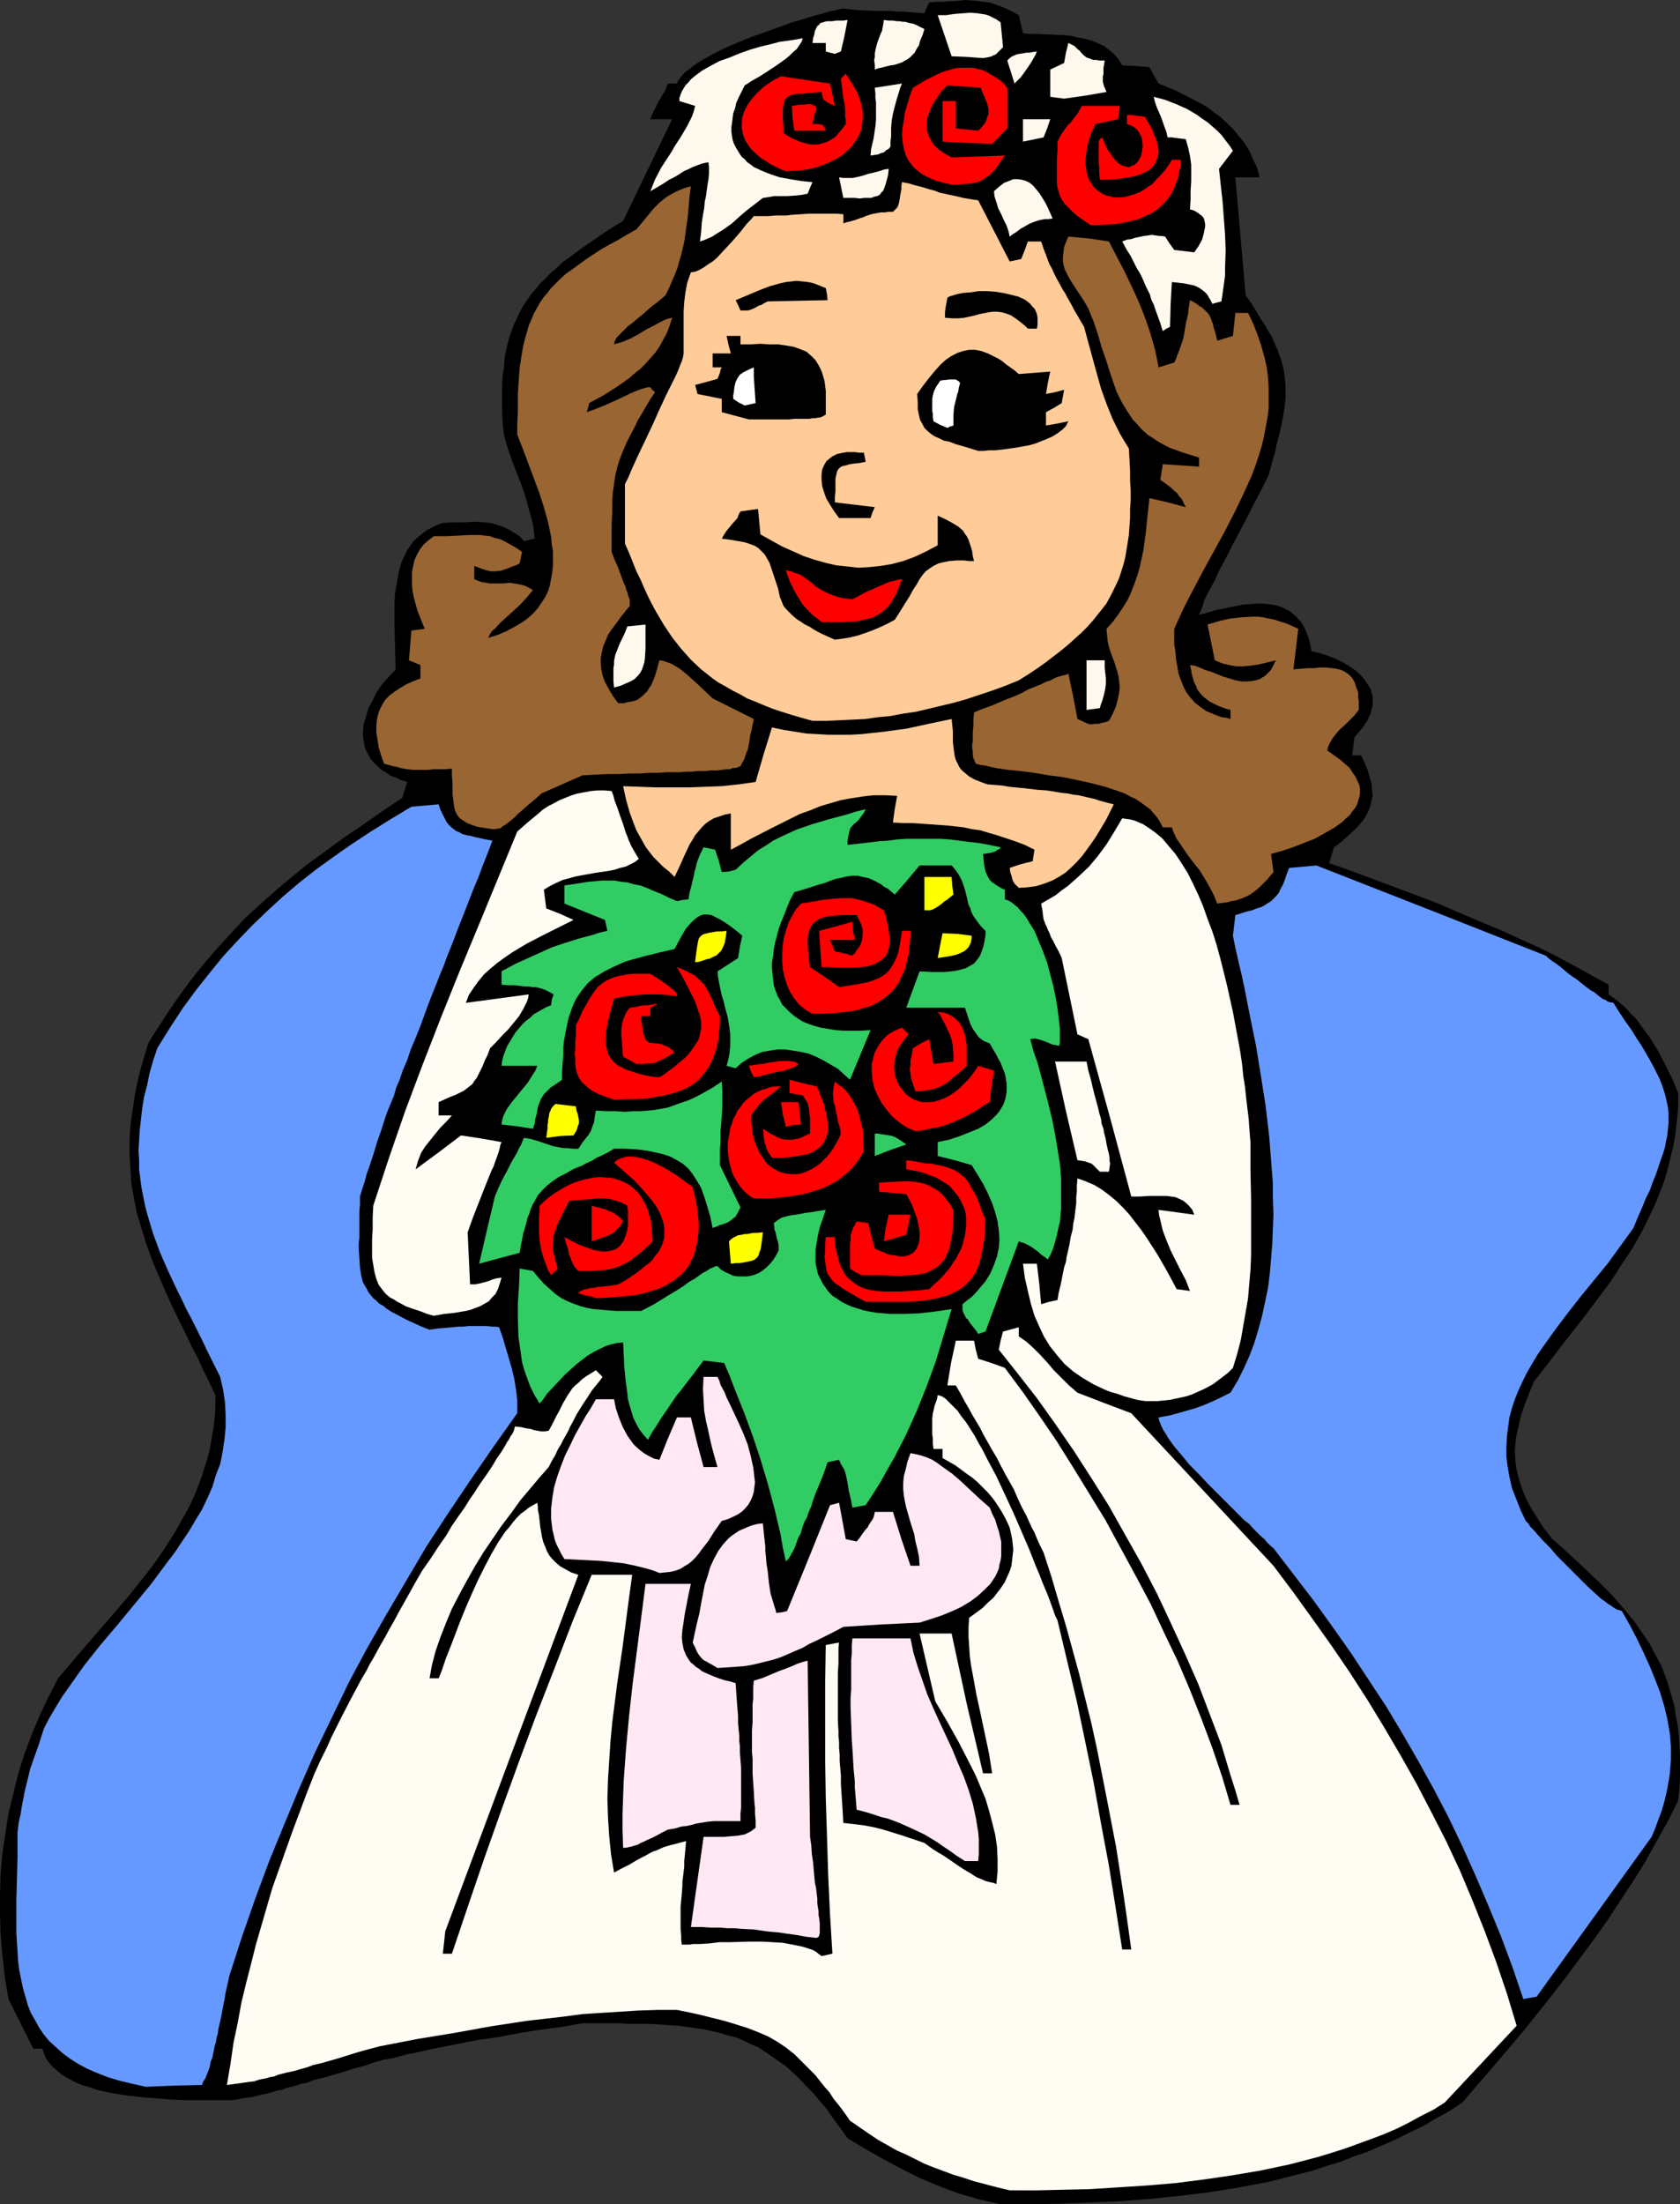
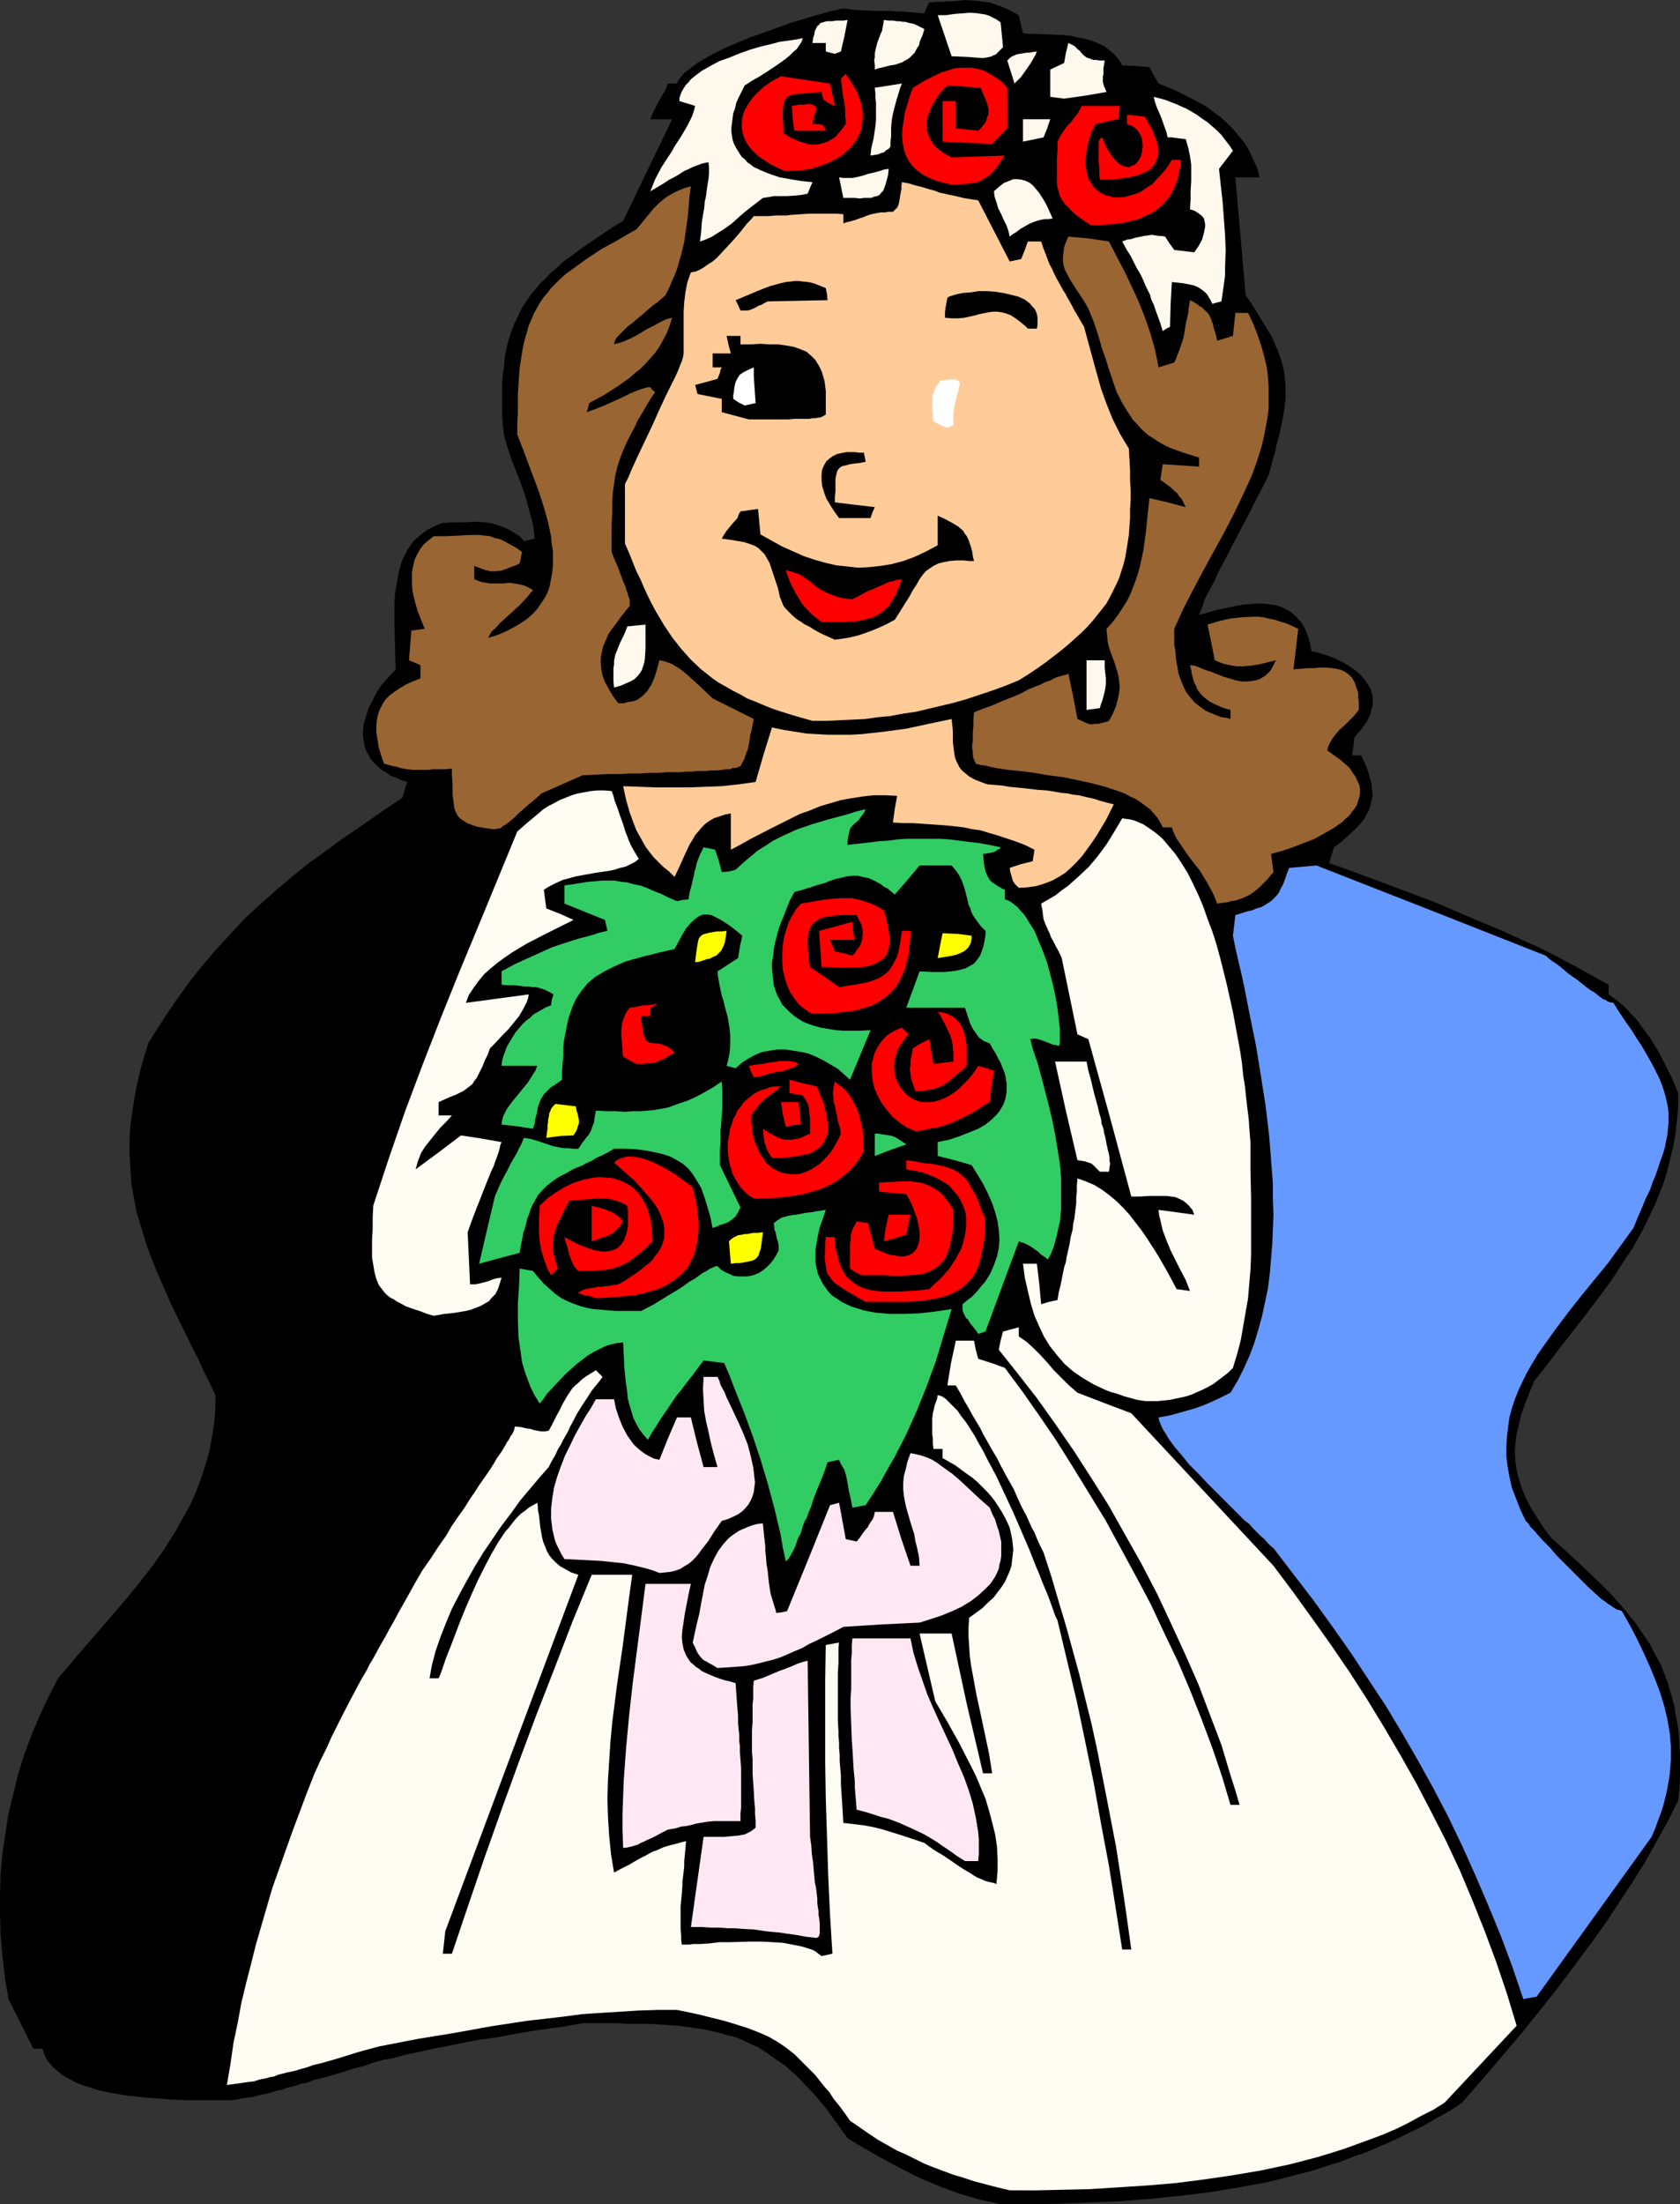
<svg xmlns="http://www.w3.org/2000/svg" xmlns:ns1="http://sodipodi.sourceforge.net/DTD/sodipodi-0.dtd" xmlns:ns2="http://www.inkscape.org/namespaces/inkscape" version="1.0" width="118.742mm" height="155.711mm" id="svg67" ns1:docname="Bride 29.wmf">
  <rect width="100%" height="100%" fill="#333333" stroke="none" />
  <ns1:namedview id="namedview67" pagecolor="#ffffff" bordercolor="#000000" borderopacity="0.25" ns2:showpageshadow="2" ns2:pageopacity="0.0" ns2:pagecheckerboard="0" ns2:deskcolor="#d1d1d1" ns2:document-units="mm" />
  <defs id="defs1">
    <pattern id="WMFhbasepattern" patternUnits="userSpaceOnUse" width="6" height="6" x="0" y="0" />
  </defs>
  <path style="fill:#000000;fill-opacity:1;fill-rule:evenodd;stroke:none" d="m 267.302,588.515 -2.909,-0.646 -2.909,-0.646 -2.747,-0.808 -2.747,-0.808 -2.586,-0.97 -2.586,-0.97 -5.01,-2.101 -4.848,-2.424 -4.848,-2.585 -4.848,-2.747 -4.848,-2.909 -1.939,-2.747 -1.939,-2.585 -1.778,-2.585 -1.939,-2.262 -1.778,-2.101 -1.939,-1.939 -1.778,-1.939 -1.778,-1.616 -1.778,-1.616 -1.939,-1.293 -1.778,-1.293 -1.939,-1.293 -1.778,-1.131 -1.939,-0.808 -1.939,-0.97 -1.939,-0.808 -2.101,-0.485 -2.101,-0.646 -2.101,-0.485 -2.101,-0.485 -2.424,-0.323 -2.263,-0.323 -2.263,-0.323 -2.586,-0.162 -2.424,-0.162 -2.747,-0.162 h -2.747 -2.747 l -2.909,-0.162 h -9.373 l -2.909,0.485 -2.586,0.485 -2.586,0.323 -2.263,0.323 -2.263,0.323 -2.101,0.323 -1.939,0.323 -1.778,0.323 -1.778,0.323 -1.616,0.323 -2.909,0.485 -2.747,0.323 -2.586,0.485 -4.848,0.97 -2.424,0.485 -2.586,0.485 -2.747,0.646 -3.071,0.646 -1.616,0.323 -1.778,0.485 -1.778,0.485 -2.101,0.323 -2.909,0.808 -2.747,0.97 -2.586,0.646 -2.424,0.808 -2.263,0.646 -2.101,0.646 -1.939,0.485 -1.939,0.485 -1.616,0.646 -1.616,0.323 -1.454,0.485 -1.293,0.323 -1.293,0.323 -1.131,0.485 -1.131,0.162 -0.97,0.323 -1.778,0.485 -1.616,0.323 -1.293,0.323 -1.293,0.323 -2.586,0.323 -1.454,0.323 -1.454,0.162 H 53.008 49.452 l -3.879,-0.162 -3.879,-0.323 -4.202,-0.323 -4.04,-0.485 -3.879,-0.646 -3.717,-0.808 -1.778,-0.646 -1.778,-0.485 -1.616,-0.646 -1.616,-0.808 -1.454,-0.808 -1.293,-0.808 -1.131,-0.97 -1.131,-0.97 -0.97,-1.131 -0.808,-1.131 -0.485,-1.293 -0.485,-1.293 H 8.889 L 2.263,533.735 1.293,527.918 0.646,522.262 0.162,516.607 0,511.113 v -5.494 l 0.162,-5.494 0.485,-5.333 0.808,-5.332 0.808,-5.333 1.293,-5.171 1.293,-5.332 1.616,-5.171 1.939,-5.171 2.101,-5.009 2.424,-5.171 2.586,-5.009 7.434,-8.726 7.434,-8.564 3.717,-4.363 3.394,-4.201 3.394,-4.363 3.071,-4.363 2.909,-4.686 2.586,-4.525 1.293,-2.424 1.131,-2.424 0.97,-2.424 0.97,-2.585 0.808,-2.585 0.808,-2.585 0.646,-2.585 0.485,-2.747 0.485,-2.747 0.323,-2.909 0.162,-2.909 v -2.909 l -1.616,-3.393 -1.616,-3.232 -1.454,-3.232 -1.616,-3.07 -1.454,-3.07 -1.454,-2.909 -2.747,-5.656 -2.424,-5.494 -2.263,-5.333 -1.939,-5.332 -1.616,-5.333 -0.808,-2.585 -0.485,-2.585 -0.485,-2.585 -0.485,-2.747 -0.162,-2.747 -0.162,-2.747 -0.162,-2.909 v -2.909 l 0.162,-2.909 0.323,-2.909 0.485,-3.232 0.485,-3.232 0.646,-3.232 0.808,-3.393 0.97,-3.393 1.131,-3.717 1.778,-2.909 1.778,-2.747 1.778,-2.747 1.778,-2.585 3.555,-5.009 3.717,-4.686 3.717,-4.363 3.879,-4.201 3.717,-4.04 4.04,-3.717 4.202,-3.717 4.202,-3.555 4.363,-3.555 4.687,-3.393 4.848,-3.555 5.01,-3.393 5.333,-3.717 5.495,-3.717 0.646,-2.101 0.646,-2.101 -1.616,-0.485 -1.293,-0.646 -1.454,-0.485 -1.131,-0.808 -1.131,-0.646 -0.97,-0.808 -0.808,-0.808 -0.808,-0.808 -0.646,-0.808 -0.485,-0.97 -0.485,-0.808 -0.485,-1.131 -0.323,-1.939 -0.162,-0.97 v -1.131 l 0.162,-2.101 0.646,-2.101 0.646,-2.262 1.131,-2.101 1.131,-2.262 1.454,-2.101 1.778,-1.939 1.778,-1.939 -0.162,-5.817 -0.162,-5.817 v -3.07 -2.747 l 0.162,-2.909 0.485,-2.747 0.485,-2.747 0.646,-2.424 0.485,-1.293 0.646,-1.131 0.485,-1.131 0.808,-1.131 0.646,-0.97 0.97,-0.97 0.97,-0.808 0.97,-0.808 1.131,-0.808 1.293,-0.646 1.293,-0.646 1.454,-0.485 2.909,-0.162 h 2.909 l 2.747,-0.162 2.747,0.162 1.293,0.162 1.293,0.323 1.454,0.485 1.293,0.485 1.293,0.646 1.293,0.808 1.293,0.808 1.131,1.293 1.454,-0.323 1.454,-0.323 -0.485,-3.878 -0.97,-3.555 -0.97,-3.555 -1.131,-3.393 -1.293,-3.232 -1.293,-3.393 -1.131,-3.232 -0.97,-3.555 -0.323,-2.909 -0.162,-2.747 v -2.747 -2.585 -2.424 l 0.162,-2.424 0.323,-2.101 0.162,-2.262 0.323,-1.939 0.485,-2.101 0.485,-1.778 0.646,-1.778 0.646,-1.778 0.808,-1.616 0.808,-1.778 0.808,-1.454 1.131,-1.616 0.97,-1.454 1.293,-1.454 1.131,-1.454 1.454,-1.293 1.293,-1.454 1.616,-1.293 1.454,-1.454 1.778,-1.293 1.778,-1.293 1.939,-1.454 1.939,-1.293 2.101,-1.454 2.101,-1.454 2.263,-1.454 2.424,-1.454 13.09,-27.147 h -5.818 l 0.646,-1.616 0.808,-1.616 0.646,-1.293 0.646,-1.131 0.646,-1.131 0.646,-0.97 0.323,-0.97 0.323,-0.808 h 2.424 l 0.323,-0.808 0.646,-0.808 0.485,-0.646 0.97,-0.97 0.97,-0.646 0.97,-0.808 1.131,-0.808 1.293,-0.808 1.454,-0.808 1.454,-0.808 3.232,-1.616 3.394,-1.454 3.555,-1.454 3.717,-1.293 3.555,-1.293 3.555,-1.293 3.394,-0.97 3.071,-0.97 1.454,-0.323 1.454,-0.485 1.293,-0.323 1.131,-0.162 0.97,-0.323 0.97,-0.162 1.293,0.162 1.293,0.162 2.101,0.162 4.363,0.162 h 3.717 l 1.454,0.162 h 1.616 l 1.778,0.162 1.939,0.162 2.101,0.162 0.646,-1.616 0.646,-1.293 1.778,-0.162 h 1.778 l 1.616,-0.162 h 1.454 L 257.767,0 l 2.586,0.162 1.293,0.162 1.293,0.162 1.293,0.162 1.454,0.485 1.454,0.485 1.616,0.646 1.616,0.808 1.778,0.97 1.131,4.848 1.778,0.162 h 1.616 l 3.717,0.162 3.717,0.162 1.939,0.162 1.939,0.485 1.778,0.323 1.778,0.485 1.616,0.646 1.778,0.808 1.454,1.131 1.293,1.131 1.131,1.293 0.97,1.616 3.555,0.162 3.717,0.323 1.131,2.101 1.293,2.262 4.363,1.778 4.202,2.101 2.101,1.131 2.101,1.131 1.939,1.454 1.778,1.293 1.778,1.616 1.616,1.616 1.616,1.939 1.454,1.778 1.293,2.101 0.97,2.262 1.131,2.262 0.646,2.585 h -6.464 l 2.747,31.51 1.293,1.778 1.131,1.778 0.97,1.616 0.97,1.616 0.97,1.454 0.808,1.454 0.808,1.293 0.646,1.454 1.131,2.585 0.808,2.424 0.646,2.424 0.323,2.424 0.162,2.585 v 2.585 l -0.323,2.747 -0.485,2.909 -0.323,1.616 -0.323,1.616 -0.485,1.778 -0.485,1.778 -0.323,1.778 -0.646,2.101 -0.485,1.939 -0.646,2.262 -1.778,3.555 -1.778,3.393 -1.616,3.232 -1.616,3.07 -1.454,2.747 -1.454,2.747 -1.293,2.585 -1.293,2.424 -1.131,2.101 -0.97,2.262 -0.97,1.778 -0.97,1.778 -0.808,1.616 -0.485,1.616 -0.485,1.293 -0.485,1.131 4.525,-1.293 4.687,-0.97 2.424,-0.485 2.263,-0.162 2.263,-0.162 2.263,0.162 2.101,0.323 0.97,0.323 0.97,0.323 0.808,0.485 0.97,0.485 0.808,0.646 0.808,0.646 0.646,0.808 0.808,0.808 0.646,1.131 0.485,0.97 0.485,1.293 0.485,1.293 0.323,1.454 0.323,1.616 2.101,0.485 2.101,0.646 2.101,0.808 1.939,0.97 1.939,1.131 1.616,1.131 1.454,1.293 1.131,1.454 0.97,1.454 0.485,0.808 0.162,0.808 0.323,0.97 v 0.808 0.808 0.97 l -0.323,0.97 -0.162,0.97 -0.485,0.97 -0.485,1.131 -0.646,0.97 -0.808,1.131 -0.97,1.131 -0.97,1.131 -0.323,2.424 -0.323,2.424 h 2.424 l 0.97,2.101 0.808,1.939 0.485,1.778 0.485,1.616 0.162,1.778 0.162,1.454 -0.323,1.454 -0.323,1.454 -0.485,1.293 -0.646,1.293 -0.97,1.454 -1.131,1.293 -1.293,1.293 -1.616,1.454 -1.616,1.454 -1.939,1.454 -0.646,2.101 -0.646,2.101 5.01,1.778 4.848,1.778 9.535,3.555 9.373,3.555 9.05,3.878 9.212,3.878 4.525,2.101 4.687,2.101 4.525,2.262 4.525,2.424 4.687,2.585 4.687,2.585 v 2.585 l 1.616,1.131 1.616,1.293 1.454,1.293 1.293,1.454 1.454,1.454 1.131,1.616 2.424,3.232 2.101,3.393 1.939,3.717 1.939,3.878 1.616,3.878 v 2.909 l -0.162,2.909 -0.323,2.747 -0.323,2.747 -0.485,2.747 -0.646,2.585 -0.646,2.747 -0.646,2.424 -0.808,2.585 -0.97,2.424 -0.97,2.424 -1.131,2.424 -2.263,4.686 -2.586,4.686 -2.909,4.363 -2.909,4.525 -3.232,4.363 -3.394,4.525 -3.394,4.363 -3.555,4.525 -3.555,4.686 -1.778,2.262 -1.778,2.262 -1.293,3.07 -1.131,2.909 -0.97,2.747 -0.646,2.747 -0.646,2.585 -0.323,2.424 -0.162,2.424 0.162,2.585 0.323,2.262 0.646,2.585 0.808,2.424 0.97,2.424 1.454,2.747 1.616,2.585 1.778,2.747 1.131,1.454 1.131,1.454 2.263,1.939 2.101,1.939 4.202,3.878 3.879,3.717 3.555,3.555 3.232,3.717 2.909,3.555 1.293,1.939 2.586,3.717 0.97,1.939 2.101,3.878 0.808,2.101 0.808,2.101 0.646,2.262 0.646,2.101 0.646,2.424 0.323,2.424 0.485,2.424 0.323,2.585 0.162,2.747 0.162,2.747 v 2.747 3.07 l -0.162,3.07 -0.323,3.232 -2.747,5.494 -3.071,5.494 -3.071,5.494 -3.232,5.171 -3.394,5.171 -3.394,5.171 -3.555,5.009 -3.717,5.009 -3.717,5.009 -3.717,4.848 -7.757,9.695 -8.08,9.534 -8.242,9.534 -3.394,2.262 -3.555,1.939 -3.555,2.101 -3.717,1.778 -3.555,1.778 -3.717,1.616 -3.717,1.616 -3.717,1.293 -3.717,1.454 -3.717,1.131 -3.879,1.293 -3.879,0.97 -3.717,0.97 -3.879,0.97 -7.757,1.454 -7.919,1.293 -7.919,0.97 -7.919,0.808 -8.08,0.646 -7.919,0.323 -8.08,0.323 -8.08,0.162 z" id="path1" />
  <path style="fill:#fffcf4;fill-opacity:1;fill-rule:evenodd;stroke:none" d="m 269.726,584.798 -3.394,-0.808 -3.071,-0.808 -3.071,-0.808 -2.909,-0.97 -2.747,-0.808 -2.586,-0.97 -2.586,-0.97 -2.424,-0.97 -4.848,-2.424 -2.586,-1.131 -2.263,-1.293 -2.586,-1.454 -2.424,-1.616 -2.586,-1.778 -2.586,-1.778 -1.454,-2.101 -1.454,-1.939 -1.454,-1.778 -1.131,-1.778 -1.293,-1.454 -1.293,-1.616 -1.131,-1.454 -1.131,-1.131 -1.293,-1.293 -1.131,-1.131 -2.101,-2.101 -2.263,-1.778 -2.424,-1.616 -2.263,-1.293 -2.586,-1.131 -2.909,-1.131 -3.071,-0.97 -3.232,-0.97 -1.939,-0.485 -1.939,-0.485 -1.939,-0.485 -2.101,-0.485 -2.263,-0.485 -2.424,-0.485 h -5.171 l -5.171,0.162 -5.01,0.323 -5.171,0.323 -4.848,0.323 -4.848,0.646 -9.858,1.131 -9.535,1.454 -9.858,1.778 -9.858,1.616 -5.01,0.97 -5.01,0.97 -3.071,0.808 -2.909,0.808 -2.586,0.808 -2.586,0.808 -2.263,0.646 -2.263,0.646 -2.101,0.485 -1.778,0.646 -1.778,0.485 -1.616,0.485 -1.616,0.323 -1.293,0.323 -1.293,0.323 -1.131,0.485 -1.131,0.162 -0.97,0.323 -1.778,0.323 -1.454,0.485 -1.454,0.162 -1.131,0.162 -2.263,0.323 -1.131,0.162 -1.293,0.162 0.97,-5.656 0.808,-5.656 1.131,-5.332 0.97,-5.333 1.293,-5.333 1.293,-5.009 1.293,-5.171 1.454,-5.009 2.909,-10.019 1.778,-5.009 1.778,-5.009 1.778,-5.009 1.939,-5.171 1.939,-5.171 2.101,-5.332 0.808,-1.778 0.808,-1.778 0.808,-1.616 0.808,-1.616 1.293,-2.909 1.293,-2.585 1.293,-2.585 2.424,-4.686 1.293,-2.424 1.454,-2.747 1.616,-2.747 0.808,-1.616 0.97,-1.616 0.97,-1.778 0.97,-1.778 1.131,-1.939 1.131,-2.101 1.293,-2.262 1.293,-2.424 1.454,-2.585 1.454,-2.585 1.616,-2.909 1.778,-3.07 2.263,-3.232 2.101,-3.232 1.939,-2.747 1.616,-2.747 1.778,-2.585 1.616,-2.262 1.293,-2.101 1.454,-2.101 1.131,-1.778 1.131,-1.616 1.131,-1.616 0.97,-1.454 0.808,-1.293 0.646,-1.131 0.808,-1.131 0.646,-0.97 0.485,-0.808 0.485,-0.808 0.323,-0.646 0.485,-0.646 0.485,-0.97 0.485,-0.646 0.323,-0.646 0.162,-0.485 0.162,-0.808 1.616,0.162 1.454,0.323 1.131,0.162 0.97,0.323 1.778,0.323 h 1.131 l 0.97,-0.162 0.808,-1.454 0.646,-1.293 0.646,-1.293 0.646,-1.131 1.131,-2.262 1.131,-1.939 1.293,-1.939 0.808,-0.808 0.97,-0.808 0.808,-0.808 1.131,-0.808 1.293,-0.808 1.293,-0.808 1.778,1.778 -0.808,1.131 -0.808,0.97 -1.293,1.616 -1.131,1.778 -0.646,0.97 -0.646,0.97 -0.808,1.293 -0.808,1.293 -0.808,1.616 -0.97,1.778 -0.485,1.131 -0.646,1.131 -0.646,1.131 -0.646,1.293 -0.808,1.293 -0.646,1.454 -0.97,1.616 -0.808,1.616 -2.424,2.747 -2.586,3.07 -2.586,3.07 -2.424,3.393 -2.586,3.393 -2.424,3.555 -2.424,3.555 -2.263,3.717 -2.101,3.717 -2.101,3.878 -1.939,3.717 -1.616,3.878 -1.454,3.717 -1.293,3.717 -0.97,3.717 -0.646,3.555 h 2.424 l 0.485,-1.131 0.485,-1.293 0.97,-2.909 0.646,-1.616 0.646,-1.616 1.293,-3.393 1.293,-3.393 1.454,-3.555 1.616,-3.717 1.616,-3.555 1.778,-3.555 1.778,-3.393 1.778,-3.07 1.939,-2.909 1.131,-1.293 0.97,-1.293 0.97,-1.131 1.131,-1.131 1.131,-0.808 0.97,-0.808 1.131,-0.646 1.131,-0.646 0.162,0.97 v 0.808 l 0.323,1.616 0.323,3.07 0.485,2.747 0.323,1.293 0.485,1.131 0.485,1.293 0.646,1.131 0.808,0.97 0.97,0.97 1.131,0.97 1.454,0.808 1.454,0.808 1.939,0.646 -17.777,47.508 -17.777,47.669 -0.646,5.979 h 2.424 l 4.363,-12.927 4.363,-12.766 4.525,-12.766 4.525,-12.443 4.687,-12.604 4.848,-12.443 4.848,-12.604 5.171,-12.604 h 10.828 l -0.646,4.686 -0.646,4.848 -1.293,9.857 -1.454,9.857 -1.293,10.18 -0.485,5.171 -0.323,5.009 -0.323,5.009 -0.162,5.171 0.162,5.009 0.323,5.009 0.485,4.848 0.808,4.848 2.101,-1.131 1.939,-0.97 1.616,-0.97 1.454,-0.808 1.293,-0.646 1.131,-0.646 0.97,-0.485 0.97,-0.323 1.778,-0.808 1.616,-0.485 1.939,-0.485 1.131,-0.323 1.293,-0.323 -0.162,1.939 -0.162,1.778 -0.162,1.616 v 1.454 l -0.162,1.454 -0.162,1.293 -0.162,1.293 v 1.131 l -0.162,2.101 -0.162,1.778 -0.162,1.616 v 1.454 1.131 1.131 2.101 l 0.162,2.101 v 0.97 l 0.162,1.293 h 0.485 0.808 0.808 l 0.808,-0.162 h 2.101 l 2.424,-0.162 2.586,-0.323 h 2.747 l 5.656,-0.162 h 2.909 l 2.909,0.162 2.747,0.162 2.586,0.485 2.424,0.485 1.131,0.323 0.97,0.323 0.97,0.323 0.808,0.485 0.808,0.646 0.646,0.485 1.454,-0.323 1.454,-0.323 -0.646,-10.503 -0.485,-10.503 -0.323,-10.342 -0.323,-10.18 -0.162,-10.18 V 459.565 449.385 l 0.162,-10.18 1.778,-0.323 0.808,-0.162 0.97,-0.162 -0.162,1.454 v 1.454 2.747 l -0.162,2.424 v 2.101 4.201 2.101 2.262 2.262 l 0.162,2.585 v 1.454 l 0.162,1.454 v 1.616 l 0.162,1.778 v 1.778 l 0.162,1.939 0.162,1.939 v 2.262 l 0.162,2.424 0.162,2.424 0.162,2.585 0.162,2.909 2.909,0.323 2.586,0.323 2.586,0.485 2.586,0.646 2.586,0.808 2.586,0.808 2.909,0.97 2.909,0.97 1.293,0.97 1.131,0.808 1.293,0.808 1.131,0.646 1.939,1.293 1.616,1.131 1.454,0.97 1.293,0.808 1.131,0.646 0.97,0.646 0.808,0.485 0.808,0.323 1.454,0.646 1.293,0.323 0.808,0.162 0.808,0.323 0.323,-3.393 v -3.232 l -0.162,-3.393 -0.485,-3.232 -0.808,-3.232 -0.808,-3.07 -0.97,-3.232 -1.293,-3.07 -1.293,-3.07 -1.454,-2.909 -3.071,-5.979 -3.071,-5.494 -1.616,-2.747 -1.616,-2.747 -4.202,-18.098 h 8.565 l 4.04,18.745 4.363,18.583 h 2.424 l -0.808,-5.171 -1.131,-5.333 -1.131,-5.332 -1.131,-5.171 -0.97,-5.333 -0.485,-2.585 -0.323,-2.585 -0.162,-2.585 -0.162,-2.424 v -2.585 l 0.162,-2.424 1.778,-1.293 1.778,-1.293 1.454,-1.454 1.454,-1.293 1.131,-1.454 0.97,-1.293 0.97,-1.454 0.646,-1.454 0.646,-1.454 0.485,-1.454 0.162,-1.454 0.162,-1.454 0.162,-1.454 -0.162,-1.454 -0.162,-1.454 -0.323,-1.454 -0.323,-1.454 -0.646,-1.454 -0.646,-1.293 -0.808,-1.454 -0.808,-1.293 -0.97,-1.454 -0.97,-1.293 -1.131,-1.293 -1.293,-1.293 -1.293,-1.293 -1.293,-1.131 -1.616,-1.131 -3.071,-2.262 -3.394,-1.939 v -2.424 h -2.424 l -0.162,-1.454 v -1.293 l -0.162,-1.131 v -1.131 -0.808 -0.808 -1.454 l 0.162,-1.454 0.323,-1.293 0.162,-0.808 0.323,-0.808 0.323,-0.97 0.162,-0.97 1.131,0.323 0.97,0.646 0.97,0.97 1.131,1.131 1.131,1.131 0.97,1.454 1.293,1.616 1.131,1.778 1.131,1.778 1.131,2.101 1.131,1.939 1.131,2.262 2.424,4.525 2.263,4.848 2.263,4.848 2.101,4.848 2.101,4.848 1.778,4.525 0.97,2.262 0.808,2.101 0.808,1.939 0.808,1.939 0.646,1.778 0.646,1.778 0.485,1.454 0.646,1.293 2.586,10.827 2.586,10.827 2.263,10.827 2.263,10.988 1.939,10.827 2.101,11.15 1.778,11.15 1.778,11.311 h 2.424 l -0.97,-6.948 -0.97,-6.787 -2.101,-13.574 -2.586,-13.412 -2.586,-13.089 -1.454,-6.625 -1.616,-6.464 -1.616,-6.625 -1.778,-6.464 -1.778,-6.464 -1.939,-6.464 -1.939,-6.625 -2.101,-6.464 -0.97,-1.939 -0.808,-1.778 -0.646,-1.616 -0.808,-1.454 -0.646,-1.454 -0.646,-1.454 -1.293,-2.424 -1.131,-2.424 -0.97,-2.262 -2.263,-4.04 -1.131,-2.101 -1.131,-2.262 -1.454,-2.424 -1.454,-2.585 -0.808,-1.454 -0.808,-1.616 -0.97,-1.616 -0.97,-1.616 -0.97,-1.778 -1.131,-1.939 -1.131,-2.101 -1.293,-2.262 h -2.263 l 0.97,-5.979 1.293,-5.979 h 4.848 l 0.485,2.424 0.646,2.424 3.555,1.131 3.555,1.293 4.687,6.302 4.525,6.464 4.525,6.625 4.363,6.948 4.363,7.11 4.363,7.11 4.04,7.433 4.04,7.433 4.04,7.595 3.555,7.595 3.717,7.756 3.232,7.595 3.071,7.756 2.909,7.756 2.586,7.595 2.263,7.595 h 2.424 l -1.131,-3.878 -1.293,-4.04 -2.424,-8.08 -3.071,-8.08 -3.071,-8.08 -3.555,-8.08 -3.717,-8.08 -3.717,-7.918 -4.202,-8.08 -4.363,-7.756 -4.363,-7.756 -4.687,-7.433 -4.687,-7.272 -5.01,-7.272 -4.848,-6.787 -5.171,-6.625 -5.01,-6.302 0.485,-2.424 0.646,-2.424 4.202,-1.131 v 2.424 l 2.101,1.454 1.939,1.778 1.778,1.778 1.778,1.939 1.778,2.101 1.939,1.939 2.101,2.101 2.263,1.939 7.111,2.747 7.272,2.747 37.978,40.721 5.333,7.11 5.01,6.948 5.171,7.272 4.848,7.11 4.687,7.272 4.525,7.433 4.363,7.433 4.202,7.433 4.04,7.756 3.879,7.595 3.717,7.918 3.394,8.08 3.232,8.08 3.071,8.241 2.909,8.564 2.586,8.564 -19.232,20.522 -3.071,1.939 -3.232,1.616 -3.232,1.778 -3.232,1.616 -3.394,1.454 -3.394,1.293 -3.555,1.293 -3.555,1.293 -3.555,1.131 -3.717,1.131 -3.717,0.97 -3.717,0.97 -7.596,1.616 -7.596,1.293 -7.757,1.131 -7.596,0.97 -7.757,0.646 -7.596,0.485 -7.596,0.485 -7.272,0.162 -7.111,0.162 z" id="path2" />
-   <path style="fill:#6699ff;fill-opacity:1;fill-rule:evenodd;stroke:none" d="m 38.948,557.166 -3.555,-0.808 -3.394,-0.808 -3.232,-0.97 -2.909,-1.131 -2.586,-1.131 -2.424,-1.293 -2.263,-1.454 -1.939,-1.454 -1.778,-1.616 -1.778,-1.616 -1.454,-1.778 -1.293,-1.939 -0.97,-1.778 -1.131,-1.939 -0.808,-2.101 -0.646,-2.262 -0.646,-2.262 L 5.656,528.565 5.171,526.141 4.848,523.717 4.687,521.131 4.525,518.546 4.363,515.96 v -2.747 -5.656 l 0.162,-5.979 0.162,-6.14 v -6.302 l 0.323,-2.585 0.485,-2.101 0.323,-2.101 0.323,-1.616 0.323,-1.778 0.323,-1.454 0.646,-2.585 0.646,-2.747 0.485,-1.293 0.485,-1.454 0.646,-1.778 0.646,-1.778 0.646,-2.101 0.808,-2.424 1.454,-2.747 1.616,-2.747 1.778,-2.909 1.939,-2.747 1.939,-2.747 1.939,-2.747 4.363,-5.494 4.525,-5.333 4.525,-5.494 4.525,-5.494 4.202,-5.656 2.101,-2.747 1.939,-2.909 1.939,-2.909 1.616,-2.747 1.778,-2.909 1.454,-3.07 1.293,-2.909 0.97,-3.232 1.131,-2.909 0.646,-3.232 0.485,-3.232 0.323,-3.232 v -3.232 l -0.162,-3.393 -0.485,-3.393 -0.808,-3.555 -1.616,-3.232 -1.616,-3.232 -1.454,-3.07 -1.454,-2.909 -1.454,-2.909 -1.454,-2.747 -1.293,-2.747 -1.293,-2.585 -2.424,-5.171 -2.101,-4.848 -1.778,-4.848 -1.454,-4.848 -0.646,-2.424 -0.485,-2.424 -0.485,-2.424 -0.323,-2.424 -0.323,-2.585 v -2.424 l -0.162,-2.585 0.162,-2.747 0.162,-2.747 0.323,-2.747 0.323,-2.909 0.485,-3.07 0.808,-3.07 0.646,-3.232 0.97,-3.393 1.131,-3.393 3.394,-5.494 3.394,-5.171 3.555,-4.848 3.717,-4.686 3.555,-4.363 3.879,-4.201 3.879,-4.04 4.04,-3.878 4.04,-3.717 4.363,-3.717 4.525,-3.555 4.687,-3.393 4.848,-3.393 5.171,-3.393 5.171,-3.232 5.656,-3.393 3.555,-0.323 3.717,-0.323 0.485,1.454 0.646,1.293 0.485,0.97 0.485,0.97 0.646,0.808 0.646,0.646 0.646,0.485 0.646,0.485 0.808,0.323 0.808,0.485 1.131,0.323 1.131,0.162 1.131,0.323 1.454,0.323 1.454,0.323 1.778,0.323 -1.293,3.393 -1.293,3.232 -1.131,3.07 -1.293,3.07 -1.131,2.909 -1.131,2.909 -2.101,5.333 -0.97,2.585 -0.97,2.424 -0.97,2.424 -0.808,2.262 -0.97,2.262 -0.808,2.101 -1.616,4.04 -1.454,3.878 -1.293,3.555 -1.293,3.232 -1.293,3.07 -0.97,2.909 -1.131,2.585 -0.808,2.424 -0.97,2.262 -0.646,2.262 -0.808,1.939 -0.808,1.939 -0.646,1.778 -1.131,3.555 -1.131,3.232 -0.97,3.232 -1.131,3.393 -0.646,1.778 -0.485,1.939 -0.646,1.939 -0.646,2.101 v 2.101 l -0.162,1.939 v 1.778 1.778 1.778 1.616 l -0.162,1.454 v 1.454 l 0.162,2.585 0.162,2.424 0.323,2.101 0.485,1.939 0.97,1.616 0.485,0.97 0.646,0.808 0.646,0.808 0.808,0.646 0.808,0.808 1.131,0.646 0.97,0.808 1.293,0.808 1.293,0.646 1.454,0.808 1.616,0.808 1.778,0.808 1.778,0.808 2.101,0.808 2.263,-0.323 2.101,-0.162 1.778,-0.162 1.616,-0.162 h 1.293 l 1.293,-0.162 h 0.97 0.97 1.616 1.454 l 1.454,0.162 h 0.808 l 0.97,0.162 0.97,2.747 0.808,2.747 1.616,5.494 0.646,2.747 0.485,2.909 0.323,2.909 v 3.393 l -6.303,8.888 -6.141,8.888 -5.98,8.888 -5.818,8.888 -5.333,9.049 -5.333,9.049 -5.171,9.049 -4.848,9.049 -4.525,9.372 -4.525,9.372 -4.202,9.534 -4.04,9.695 -4.04,9.857 -3.717,10.019 -3.555,10.18 -3.394,10.503 -0.485,2.262 -0.485,2.101 -0.323,1.939 -0.323,1.616 -0.323,1.778 -0.323,1.616 -0.323,1.454 -0.323,1.293 -0.162,1.293 -0.323,1.131 -0.162,1.131 -0.323,0.97 -0.323,1.616 -0.323,1.616 -0.485,1.131 -0.162,1.131 -0.323,0.97 -0.323,0.808 -0.646,1.616 -0.485,0.646 -0.323,0.97 -7.596,0.162 z" id="path3" />
  <path style="fill:#6699ff;fill-opacity:1;fill-rule:evenodd;stroke:none" d="m 406.932,533.735 -2.909,-8.564 -3.071,-8.241 -3.394,-8.241 -3.394,-7.918 -3.555,-7.918 -3.717,-7.756 -3.879,-7.433 -4.202,-7.595 -4.202,-7.272 -4.363,-7.272 -4.687,-7.11 -4.687,-7.11 -5.01,-7.11 -5.01,-6.948 -5.333,-6.948 -5.333,-6.948 -0.808,-0.646 -0.808,-0.808 -0.808,-0.97 -0.97,-0.808 -0.97,-0.97 -1.131,-1.131 -0.97,-1.131 -1.293,-0.97 -2.424,-2.424 -2.424,-2.424 -5.01,-5.009 -2.424,-2.585 -2.424,-2.424 -2.101,-2.585 -1.939,-2.262 -0.808,-1.131 -0.808,-1.131 -0.646,-1.131 -0.646,-0.97 -0.485,-0.97 -0.323,-0.808 -0.323,-0.808 -0.162,-0.808 2.747,-0.485 2.424,-0.646 2.263,-0.646 2.263,-0.646 2.263,-0.808 2.263,-0.97 2.424,-1.131 2.586,-1.293 1.939,-3.232 1.616,-3.232 1.454,-3.232 1.293,-3.393 1.131,-3.717 0.97,-3.555 0.808,-3.717 0.808,-3.878 0.485,-3.878 0.323,-3.878 0.323,-3.878 0.162,-4.04 0.162,-4.04 -0.162,-4.201 v -4.04 l -0.323,-4.201 -0.646,-8.241 -0.97,-8.241 -1.293,-8.241 -1.293,-7.918 -1.616,-7.918 -1.454,-7.433 -0.808,-3.717 -0.808,-3.393 -0.808,-3.555 -0.646,-3.232 0.323,-2.747 0.323,-2.747 1.616,-0.485 1.454,-0.485 1.454,-0.323 1.131,-0.485 1.131,-0.323 0.97,-0.485 0.97,-0.646 0.808,-0.485 0.646,-0.646 0.808,-0.808 0.646,-0.808 0.485,-1.131 0.646,-1.131 0.485,-1.293 0.485,-1.454 0.646,-1.616 7.272,-0.646 30.544,11.958 30.706,12.119 1.293,1.131 1.454,0.97 1.293,0.97 1.131,0.97 0.97,0.808 1.131,0.808 0.97,0.646 0.808,0.646 1.616,1.293 1.293,0.97 1.131,0.646 0.97,0.808 0.646,0.485 0.646,0.485 0.646,0.162 0.323,0.323 0.808,0.323 0.97,0.162 1.616,2.585 1.616,2.424 1.616,2.262 1.293,2.101 1.293,1.939 1.131,1.939 1.131,1.939 0.97,1.778 0.808,1.616 0.808,1.616 0.646,1.616 0.485,1.454 0.485,1.616 0.323,1.454 0.323,1.454 0.162,1.454 v 1.454 1.454 l -0.162,1.616 -0.162,1.616 -0.323,1.454 -0.323,1.778 -0.485,1.616 -0.646,1.778 -0.646,1.939 -0.646,1.939 -0.808,1.939 -0.808,2.262 -1.131,2.262 -0.97,2.424 -1.131,2.585 -1.131,2.747 -3.394,4.686 -3.394,4.686 -3.717,4.525 -3.555,4.363 -3.555,4.525 -3.394,4.525 -3.232,4.525 -1.454,2.101 -1.454,2.424 -1.293,2.262 -1.131,2.262 -1.131,2.424 -0.97,2.424 -0.808,2.424 -0.646,2.424 -0.323,2.424 -0.323,2.585 -0.162,2.747 v 2.585 l 0.323,2.747 0.485,2.747 0.646,2.909 1.131,2.909 1.131,2.909 1.454,3.07 0.323,0.323 0.485,0.485 0.323,0.646 0.646,0.646 0.646,0.646 0.646,0.808 1.616,1.778 1.778,1.778 1.778,2.101 4.202,4.201 1.939,1.939 2.101,2.101 1.939,1.778 1.778,1.616 0.97,0.646 0.808,0.646 0.808,0.485 0.646,0.485 0.808,0.485 0.485,0.162 0.646,0.162 0.323,0.162 2.101,3.717 1.939,3.717 1.778,3.717 1.616,3.555 1.454,3.555 1.293,3.393 1.131,3.717 0.808,3.393 0.646,3.717 0.323,3.555 v 3.717 l -0.162,1.939 -0.162,1.939 -0.323,1.939 -0.323,1.939 -0.485,2.101 -0.485,1.939 -0.646,2.101 -0.808,2.101 -0.808,2.262 -0.97,2.262 -15.353,21.33 -15.353,21.33 -1.939,0.323 z" id="path4" />
  <path style="fill:#ffe8f4;fill-opacity:1;fill-rule:evenodd;stroke:none" d="m 218.172,517.415 -1.454,-0.162 -1.454,-0.162 -2.586,-0.485 -2.424,-0.323 -2.101,-0.323 -1.939,-0.162 -1.616,-0.162 -3.232,-0.485 -3.232,-0.162 -1.778,-0.162 h -1.939 l -2.101,-0.162 h -2.263 l -2.586,-0.162 h -1.454 -1.454 l 3.394,-24.077 h 5.495 l 1.778,-0.162 1.939,-0.162 1.778,-0.323 1.616,-0.808 0.646,-0.485 0.646,-0.485 v -1.939 l -0.162,-1.778 v -1.616 l -0.162,-1.454 -0.162,-2.909 -0.162,-2.424 -0.162,-2.262 v -2.101 -1.939 l -0.162,-1.778 v -5.817 l 0.162,-2.101 v -2.262 -2.585 l 0.162,-1.454 v -1.454 -1.616 l 0.162,-1.778 2.586,-0.808 2.263,-0.97 1.939,-0.808 1.778,-0.646 1.616,-0.646 1.454,-0.646 1.454,-0.485 1.293,-0.323 0.323,23.431 0.323,23.592 0.323,2.262 0.162,2.424 0.323,2.101 0.162,1.939 0.162,1.778 0.162,1.778 0.323,1.454 0.162,1.454 0.162,1.293 v 1.293 l 0.162,1.131 0.162,0.97 v 0.97 l 0.162,0.808 0.162,1.454 v 1.131 1.616 l -0.162,0.323 v 0.323 l -0.162,0.162 z" id="path5" />
  <path style="fill:#ffe8f4;fill-opacity:1;fill-rule:evenodd;stroke:none" d="m 257.767,496.893 -2.263,-1.454 -1.778,-1.293 -1.939,-1.293 -1.616,-1.131 -1.616,-0.97 -1.616,-0.97 -3.071,-1.454 -3.232,-1.454 -1.616,-0.646 -1.778,-0.646 -1.939,-0.485 -1.939,-0.646 -2.101,-0.646 -2.424,-0.646 -0.162,-2.101 -0.162,-1.939 -0.162,-1.939 v -1.616 l -0.162,-1.616 -0.162,-1.616 -0.162,-2.909 -0.162,-2.585 -0.162,-2.262 -0.162,-4.363 -0.162,-4.363 v -2.424 l 0.162,-2.424 v -2.909 -1.454 -1.778 -1.616 l 0.162,-1.778 v -2.101 l 0.162,-1.939 h 15.514 l 0.808,3.878 1.131,3.717 1.293,3.717 1.293,3.717 1.616,3.717 1.616,3.555 3.394,7.272 1.454,3.555 1.616,3.717 1.293,3.555 1.131,3.717 0.808,3.717 0.646,3.878 0.162,1.939 v 1.939 1.939 l -0.162,1.939 z" id="path6" />
  <path style="fill:#ffe8f4;fill-opacity:1;fill-rule:evenodd;stroke:none" d="m 166.458,493.338 -0.162,-4.686 v -4.363 l 0.162,-4.525 0.162,-4.363 0.646,-8.888 0.808,-8.564 0.97,-8.726 1.131,-8.726 1.131,-8.726 1.131,-8.888 h 12.121 l -0.646,2.909 -0.485,2.585 -0.485,2.424 -0.323,2.262 -0.323,2.101 -0.162,1.939 0.162,1.616 0.323,1.616 0.646,1.616 0.808,1.293 0.485,0.646 0.646,0.485 0.646,0.646 0.808,0.485 0.808,0.646 0.97,0.485 1.131,0.485 1.131,0.485 1.293,0.485 1.454,0.485 1.454,0.323 1.616,0.485 0.162,2.424 0.162,2.262 0.162,2.101 0.162,1.939 v 1.939 l 0.162,1.778 0.162,1.454 v 1.616 l 0.162,1.293 v 1.454 l 0.162,2.262 0.162,2.101 v 1.939 1.616 4.201 2.909 l -0.162,1.616 v 1.939 h -4.04 -1.131 -1.939 l -1.778,0.162 -1.939,0.323 -0.97,0.162 -1.131,0.323 -1.454,0.323 -1.454,0.162 -1.616,0.485 -1.939,0.323 -1.616,0.808 -1.454,0.808 -1.293,0.646 -1.131,0.485 -0.97,0.485 -0.808,0.323 -0.808,0.485 -0.646,0.162 -0.97,0.323 -0.808,0.162 -0.646,0.162 z" id="path7" />
  <path style="fill:#ffe8f4;fill-opacity:1;fill-rule:evenodd;stroke:none" d="m 191.669,445.345 -0.808,-0.485 -0.808,-0.485 -0.646,-0.323 -0.485,-0.323 -0.97,-0.485 -0.646,-0.646 -0.646,-0.808 -0.485,-0.808 -0.485,-1.131 -0.323,-0.646 -0.323,-0.646 1.131,-5.171 0.646,-2.585 0.485,-2.747 0.97,-5.009 0.808,-2.424 0.646,-2.262 0.97,-2.101 1.131,-2.101 1.293,-1.778 1.454,-1.616 0.97,-0.808 0.97,-0.646 0.97,-0.646 1.131,-0.485 1.131,-0.485 1.293,-0.485 1.293,-0.323 1.454,-0.162 0.162,1.616 0.162,1.616 0.162,1.454 0.162,1.454 v 1.293 l 0.162,1.293 0.162,2.101 0.323,1.939 0.162,1.616 0.162,1.454 0.162,1.131 0.162,1.131 0.162,0.808 0.485,1.616 0.485,1.616 0.323,0.97 0.162,0.808 1.454,-0.162 1.454,-0.323 5.818,-14.22 5.656,-14.058 2.424,-0.646 1.778,9.695 0.646,0.162 0.808,0.162 1.454,0.323 0.808,-0.97 0.646,-0.97 0.485,-0.646 0.485,-0.646 0.485,-0.485 0.323,-0.646 0.485,-0.808 0.485,-0.646 0.323,-0.646 0.162,-0.646 0.162,-0.808 h 4.848 l 2.263,7.272 2.424,7.11 h 2.424 l -0.162,-2.424 -0.485,-2.262 -0.485,-1.939 -0.323,-1.939 -0.646,-1.939 -0.485,-1.616 -0.97,-3.393 -0.323,-1.454 -0.323,-1.778 -0.162,-1.616 v -1.778 l 0.162,-1.778 0.485,-1.778 0.485,-2.101 0.808,-2.262 1.616,0.323 1.293,0.323 1.454,0.485 1.454,0.646 1.293,0.808 1.293,0.97 2.747,1.939 2.424,2.101 2.586,2.424 2.424,2.262 2.586,2.262 0.646,1.616 0.808,1.616 0.485,1.616 0.485,1.454 0.323,1.454 0.323,1.293 v 1.293 1.293 1.293 l -0.162,1.131 -0.323,1.131 -0.162,1.131 -0.485,1.131 -0.485,0.97 -0.646,0.97 -0.646,0.97 -0.808,0.808 -0.808,0.808 -1.778,1.616 -1.939,1.454 -2.424,1.454 -2.424,1.131 -2.747,1.131 -2.909,0.97 -3.071,0.97 -10.181,0.485 -10.181,0.646 -2.424,1.293 -2.263,1.131 -2.263,1.131 -2.101,0.97 -1.939,1.131 -1.939,0.808 -3.717,1.616 -1.939,0.646 -1.939,0.485 -1.939,0.485 -2.101,0.485 -2.101,0.323 -2.101,0.162 -2.263,0.162 z" id="path8" />
  <path style="fill:#ffe8f4;fill-opacity:1;fill-rule:evenodd;stroke:none" d="m 176.154,419.975 -1.616,-0.646 -1.616,-0.485 -3.232,-0.808 -3.071,-0.646 -3.071,-0.323 -3.071,-0.323 -3.232,-0.162 -3.232,-0.162 -3.232,-0.162 -0.808,-1.293 -0.646,-1.293 -0.646,-1.293 -0.485,-1.293 -0.323,-1.454 -0.323,-1.293 -0.162,-1.454 -0.162,-1.293 v -2.909 l 0.323,-2.747 0.485,-2.909 0.808,-2.747 0.97,-2.747 1.131,-2.909 1.293,-2.585 1.293,-2.747 1.454,-2.585 1.454,-2.585 1.454,-2.262 1.293,-2.262 h 4.848 l 0.485,2.424 0.808,2.424 0.97,2.424 1.293,2.424 0.808,1.131 0.808,1.131 0.808,0.808 1.131,0.97 1.131,0.808 1.131,0.646 1.293,0.646 1.454,0.323 2.263,-5.656 2.424,-5.656 h 3.717 l 1.616,6.625 1.778,6.625 h 3.717 l -0.97,-3.393 -0.808,-3.07 -0.646,-3.07 -0.646,-2.747 -0.485,-2.747 -0.162,-2.909 -0.162,-2.909 0.162,-3.232 h 3.717 l 0.485,0.97 0.323,1.131 1.131,2.101 0.485,1.293 0.646,1.293 1.293,2.747 1.293,2.747 1.293,2.909 1.131,2.909 0.808,3.07 0.646,2.909 0.162,1.293 0.162,1.454 0.162,1.293 -0.162,1.293 -0.162,1.293 -0.323,1.131 -0.485,1.131 -0.646,1.131 -0.808,0.97 -0.808,0.808 -1.131,0.808 -1.293,0.646 -1.454,0.646 -1.616,0.485 -1.939,2.747 -1.616,2.585 -1.778,2.262 -0.808,1.131 -0.808,0.97 -0.97,0.97 -0.97,0.808 -1.131,0.646 -0.97,0.646 -1.293,0.485 -1.293,0.323 -1.454,0.162 z" id="path9" />
  <path style="fill:#32cc65;fill-opacity:1;fill-rule:evenodd;stroke:none" d="m 209.93,416.905 -0.808,-3.717 -0.646,-3.717 -0.808,-3.393 -0.808,-3.393 -1.778,-6.625 -1.939,-6.464 -2.101,-6.302 -2.263,-6.14 -2.586,-6.464 -1.293,-3.393 -1.454,-3.393 -2.747,-0.323 -2.747,-0.323 -1.616,2.101 -1.293,1.778 -1.293,1.616 -0.97,1.293 -0.97,1.293 -0.97,1.131 -1.454,2.101 -1.293,1.939 -1.454,2.101 -0.808,1.293 -0.808,1.293 -0.97,1.454 -0.97,1.778 -1.131,-1.293 -1.131,-1.454 -0.808,-1.454 -0.808,-1.616 -0.485,-1.616 -0.485,-1.616 -0.485,-1.778 -0.162,-1.616 -0.485,-3.555 -0.323,-3.393 -0.162,-3.393 -0.162,-3.232 -1.616,0.162 -1.454,0.323 -1.616,0.485 -1.616,0.808 -1.616,0.808 -1.616,0.97 -1.454,1.131 -1.454,1.131 -2.909,2.585 -2.586,2.747 -2.424,2.585 -0.97,1.454 -0.97,1.131 -1.293,-2.101 -1.131,-2.262 -0.808,-2.101 -0.808,-2.262 -0.646,-2.262 -0.323,-2.262 -0.323,-2.262 -0.323,-2.262 -0.162,-4.525 v -4.525 l 0.323,-4.686 0.162,-4.525 1.778,0.323 0.97,0.162 0.808,0.162 1.454,1.778 1.454,1.616 1.616,1.454 1.454,1.293 1.616,1.131 1.616,0.808 1.616,0.646 1.778,0.646 1.778,0.485 1.778,0.323 1.939,0.162 1.939,0.162 2.101,0.162 h 2.101 4.687 l 3.394,-1.778 3.394,-2.101 3.232,-1.939 1.454,-0.97 1.293,-0.97 1.454,-0.808 1.131,-0.808 1.131,-0.808 0.97,-0.485 0.97,-0.646 0.808,-0.323 0.646,-0.323 h 0.485 l 0.97,0.97 1.131,0.646 1.131,0.485 0.97,0.485 1.293,0.162 h 1.131 1.131 l 1.131,-0.162 1.131,-0.323 1.131,-0.485 0.97,-0.646 0.97,-0.808 0.97,-0.97 0.808,-0.97 0.808,-1.293 0.646,-1.293 v -1.293 l -0.162,-0.97 -0.323,-0.97 -0.162,-0.808 -0.162,-0.808 -0.323,-0.808 v -0.646 l -0.162,-0.97 0.646,-0.485 0.646,-0.485 0.808,-0.485 0.485,-0.162 0.646,-0.162 0.646,-0.162 0.808,-0.162 1.131,-0.162 1.131,-0.162 1.454,-0.323 1.616,-0.162 1.778,-0.323 2.101,-0.323 -0.808,2.424 -0.808,2.262 -0.485,2.101 -0.323,1.939 -0.323,1.939 v 1.778 1.616 l 0.323,1.616 0.323,1.454 0.646,1.293 0.646,1.293 0.808,1.131 0.808,1.131 0.97,0.97 1.293,0.808 1.131,0.808 1.293,0.646 1.454,0.646 1.616,0.485 1.454,0.485 1.616,0.323 1.778,0.323 1.939,0.162 1.778,0.162 h 1.939 1.939 l 4.04,-0.162 4.202,-0.485 4.363,-0.646 -2.101,6.948 -2.101,6.948 -2.424,6.625 -2.586,6.464 -2.909,6.464 -3.232,6.302 -1.778,3.07 -1.778,3.232 -1.939,3.07 -2.101,3.232 -3.555,0.646 -0.323,-1.778 -0.323,-1.454 -0.323,-1.293 -0.162,-1.131 -0.162,-0.97 -0.162,-0.808 -0.162,-0.808 -0.162,-0.646 -0.323,-1.131 -0.485,-0.808 -0.485,-0.808 -0.485,-1.131 -3.071,0.646 -0.808,2.424 -0.808,2.101 -0.808,1.939 -0.808,1.939 -0.646,1.778 -0.485,1.616 -0.646,1.454 -0.485,1.454 -0.646,1.131 -0.485,1.293 -0.323,1.131 -0.323,0.97 -0.485,0.808 -0.323,0.808 -0.485,1.454 -0.485,1.131 -0.485,0.808 -0.323,0.646 -0.323,0.485 -0.162,0.323 -0.323,0.323 z" id="path10" />
  <path style="fill:#fffcf4;fill-opacity:1;fill-rule:evenodd;stroke:none" d="m 305.926,374.083 -2.101,-0.323 -1.778,-0.485 -1.778,-0.485 -1.778,-0.646 -1.778,-0.485 -1.616,-0.646 -3.071,-1.454 -2.747,-1.616 -2.586,-1.778 -2.263,-1.939 -1.939,-2.262 -1.939,-2.424 -1.616,-2.585 -1.293,-2.747 -1.293,-2.909 -0.97,-3.232 -0.808,-3.393 -0.808,-3.555 -0.485,-3.717 h 3.717 l 0.646,5.494 0.485,5.333 2.101,-0.646 2.263,-0.485 0.323,-1.939 0.485,-1.939 0.323,-1.616 0.323,-1.616 0.323,-1.616 0.485,-1.454 0.162,-1.293 0.323,-1.293 0.485,-2.262 0.323,-1.939 0.485,-1.778 0.162,-1.616 0.323,-1.454 0.162,-1.454 0.323,-2.585 v -1.616 l 0.162,-1.454 V 316.557 l 0.162,-1.939 2.263,0.808 2.263,0.97 2.101,1.293 1.939,1.454 1.939,1.616 1.778,1.778 1.616,1.778 1.616,2.101 1.616,2.101 1.454,2.101 2.909,4.525 2.586,4.525 2.424,4.525 3.555,0.485 -1.131,-2.909 -1.454,-2.747 -1.293,-2.585 -1.293,-2.585 -1.131,-2.747 -0.97,-2.585 -0.646,-2.747 -0.323,-1.293 -0.162,-1.454 4.848,0.646 4.687,0.646 -0.485,-1.293 -0.808,-0.97 -0.808,-0.808 -0.808,-0.646 -0.97,-0.485 -1.131,-0.485 -1.131,-0.162 -1.131,-0.162 h -2.424 -2.424 l -2.424,0.162 h -2.263 l -5.656,-21.007 -5.818,-21.007 -1.454,-0.646 -1.454,-0.646 -2.101,-10.18 -2.101,-10.18 -0.808,-1.778 -0.808,-1.454 -0.646,-1.293 -0.646,-1.131 -0.323,-0.97 -0.485,-0.97 -0.323,-0.808 -0.323,-0.646 -0.485,-1.293 -0.162,-1.131 -0.162,-1.454 -0.162,-0.646 -0.162,-0.97 1.939,-1.131 1.939,-1.131 1.616,-1.293 1.616,-1.131 1.454,-1.293 1.454,-1.293 2.747,-2.585 2.424,-2.909 2.263,-3.07 2.101,-3.393 2.101,-3.555 1.131,0.162 1.131,0.162 1.131,0.323 1.131,0.485 1.131,0.485 0.97,0.646 2.101,1.454 1.939,1.616 1.778,2.101 1.778,2.101 1.616,2.424 1.616,2.585 1.454,2.909 1.454,3.07 1.293,3.07 1.131,3.232 1.293,3.393 1.131,3.555 0.97,3.555 1.778,7.11 1.616,7.272 1.293,6.948 0.646,3.555 0.485,3.232 0.323,3.232 0.485,3.07 0.323,3.07 0.323,2.747 0.323,2.585 0.162,2.262 0.162,2.262 0.162,1.778 v 7.595 l 0.162,7.433 v 7.595 7.595 l -0.162,3.878 -0.323,3.717 -0.323,3.878 -0.646,3.717 -0.646,3.717 -0.646,3.717 -0.97,3.717 -1.131,3.717 -1.293,1.293 -1.454,1.131 -1.293,0.97 -1.293,0.97 -1.454,0.808 -1.293,0.646 -1.454,0.646 -1.454,0.646 -1.454,0.485 -1.454,0.323 -3.071,0.646 -3.232,0.323 z" id="path11" />
  <path style="fill:#32cc65;fill-opacity:1;fill-rule:evenodd;stroke:none" d="m 261.322,356.147 -0.646,-0.97 -0.646,-0.808 -0.646,-0.808 -0.485,-0.646 -0.323,-0.646 -0.485,-0.323 -0.485,-0.97 -0.323,-0.646 -0.162,-0.646 v -0.646 -0.808 l 1.131,-0.97 1.293,-0.97 0.97,-0.97 0.97,-1.131 0.808,-0.97 0.97,-1.131 1.293,-2.101 0.97,-2.262 0.808,-2.262 0.485,-2.262 0.162,-2.262 -0.162,-2.424 -0.323,-2.424 -0.646,-2.424 -0.808,-2.424 -1.131,-2.585 -1.293,-2.585 -1.454,-2.424 -1.616,-2.585 -4.525,-1.293 -4.525,-1.131 v -3.717 l 3.071,-0.646 2.909,-0.97 2.424,-0.97 2.424,-0.97 1.939,-1.131 1.616,-1.293 0.808,-0.808 0.646,-0.646 0.646,-0.808 0.485,-0.808 0.485,-0.808 0.323,-0.808 0.323,-0.97 0.162,-0.97 0.162,-0.808 v -1.131 -0.97 l -0.162,-0.97 -0.162,-1.131 -0.323,-1.131 -0.485,-1.131 -0.485,-1.293 -0.646,-1.131 -0.646,-1.293 -0.808,-1.293 -0.808,-1.454 -0.808,-0.323 -0.808,-0.323 -0.646,-0.485 -0.646,-0.485 -0.808,-1.131 -0.808,-1.131 -0.646,-1.293 -0.485,-1.454 -0.485,-1.454 -0.485,-1.454 h -15.676 l 1.778,-4.848 1.778,-4.848 3.555,0.162 h 3.232 l 1.454,-0.162 1.454,-0.162 1.293,-0.323 1.293,-0.323 1.131,-0.646 1.131,-0.646 0.808,-0.97 0.808,-1.131 0.485,-1.293 0.485,-1.454 0.323,-1.778 0.162,-1.131 v -0.97 l -1.293,-1.293 -0.97,-1.293 -0.808,-1.131 -0.646,-1.131 -0.323,-1.131 -0.485,-0.97 -0.485,-2.101 -0.485,-1.939 -0.323,-0.97 -0.323,-0.97 -0.485,-1.131 -0.646,-1.131 -0.808,-1.131 -0.97,-1.131 h -8.565 l -3.232,3.878 -3.394,3.878 -0.97,-0.808 -0.97,-0.808 -0.97,-0.485 -0.808,-0.646 -1.778,-0.97 -1.454,-0.646 -1.616,-0.323 -1.293,-0.323 h -1.454 l -1.454,0.162 -1.293,0.323 -1.616,0.323 -1.454,0.485 -1.616,0.646 -1.778,0.485 -1.939,0.646 -2.101,0.646 -2.263,0.646 -1.131,2.101 -0.808,1.939 -0.808,2.101 -0.808,1.939 -0.646,1.778 -0.485,1.939 -0.485,1.778 -0.323,1.778 -0.162,1.778 -0.323,1.616 v 1.616 l 0.162,1.616 0.162,1.454 0.162,1.454 0.485,1.454 0.485,1.293 0.646,1.131 0.646,1.293 0.97,0.97 0.97,0.97 1.131,0.97 1.131,0.808 1.293,0.808 1.616,0.646 1.454,0.485 1.778,0.485 1.939,0.323 1.939,0.323 2.101,0.162 h 2.263 2.424 l 2.586,-0.162 -5.495,13.25 -1.616,-1.454 -1.616,-1.454 -1.939,-1.131 -1.939,-1.131 -1.939,-0.97 -1.939,-0.808 -2.101,-0.485 -2.101,-0.323 -2.101,-0.323 h -2.101 l -2.101,0.323 -1.939,0.323 -1.939,0.808 -1.778,0.97 -1.778,1.131 -1.616,1.454 -1.293,-0.323 -1.131,-0.323 0.485,-1.778 0.323,-1.778 0.162,-1.616 v -1.616 -1.616 l -0.162,-1.454 -0.485,-3.07 -0.808,-2.909 -0.323,-1.454 -0.485,-1.454 -0.646,-3.07 -0.323,-1.778 -0.162,-1.616 2.747,-1.778 2.747,-1.778 0.485,-3.07 0.646,-2.909 -1.778,-1.454 -1.454,-1.131 -1.454,-0.97 -1.293,-0.808 -1.293,-0.646 -0.97,-0.485 -1.131,-0.162 h -0.97 l -0.97,0.323 -0.808,0.485 -0.97,0.808 -0.97,0.97 -0.97,1.131 -0.97,1.616 -0.97,1.778 -1.131,2.101 -2.101,0.485 -2.101,0.485 -1.939,0.485 -1.939,0.485 -1.778,0.485 -1.778,0.485 -1.616,0.485 -1.454,0.646 -1.454,0.646 -1.293,0.646 -1.293,0.646 -1.293,0.808 -1.131,0.646 -1.939,1.616 -0.808,0.97 -0.808,0.97 -0.808,1.131 -0.646,0.97 -0.646,1.293 -0.485,1.131 -0.485,1.454 -0.485,1.293 -0.323,1.454 -0.323,1.616 -0.323,1.616 -0.323,1.778 -0.162,1.778 v 1.939 l -0.162,2.101 -0.162,2.101 v 2.262 l -1.131,0.808 -0.97,0.646 -0.97,0.646 -0.646,0.646 -0.646,0.646 -0.485,0.485 -0.808,1.293 -0.485,1.293 -0.323,0.808 -0.162,0.97 -0.162,0.97 -0.323,1.131 -0.162,0.646 v 0.646 l -0.485,1.454 -4.202,-0.646 -4.202,-0.485 0.162,-1.131 0.323,-1.131 0.485,-0.97 0.485,-0.97 1.293,-1.778 1.454,-1.778 1.454,-1.778 1.454,-1.778 1.293,-2.101 0.646,-0.97 0.485,-1.293 h -9.535 l 0.162,-1.293 0.323,-1.293 0.485,-1.293 0.485,-1.293 1.454,-2.424 0.808,-1.293 0.808,-0.97 0.97,-1.131 0.97,-0.97 1.131,-0.808 0.97,-0.97 1.131,-0.646 1.131,-0.646 1.131,-0.646 1.293,-0.485 0.162,-1.454 0.485,-1.454 -1.131,-0.646 -0.97,-0.485 -0.808,-0.323 -1.131,-0.323 -0.808,-0.162 h -0.808 l -0.97,-0.162 h -0.97 l -1.293,-0.162 -1.454,-0.162 h -1.778 l -1.778,-0.162 v -3.555 l 1.778,-0.97 1.778,-0.97 3.555,-1.616 3.232,-1.454 3.232,-1.454 3.394,-1.131 3.555,-1.131 3.717,-0.97 1.939,-0.646 2.101,-0.485 -0.323,-1.454 -0.323,-1.454 -10.828,-4.363 v -4.848 l 2.263,-0.323 2.101,-0.323 1.939,-0.323 1.939,-0.162 1.778,-0.162 h 1.778 1.616 l 1.778,0.323 1.616,0.162 1.616,0.485 1.778,0.323 1.778,0.646 1.778,0.808 2.101,0.808 1.939,0.97 2.263,0.97 1.454,-0.323 1.616,-0.162 0.323,-1.939 0.485,-1.778 0.323,-1.454 0.323,-1.293 0.162,-0.97 0.323,-0.97 0.162,-0.808 0.162,-0.646 0.485,-1.293 0.323,-0.808 0.485,-0.97 0.485,-0.97 1.616,0.323 1.454,0.323 0.97,2.909 0.808,3.07 1.939,-0.162 1.778,-0.485 2.101,-1.939 1.939,-1.616 1.939,-1.616 2.101,-1.293 1.939,-1.293 1.939,-0.97 2.101,-0.97 2.101,-0.97 4.202,-1.454 4.363,-1.293 2.424,-0.646 2.424,-0.646 2.586,-0.808 2.586,-0.646 -0.485,0.97 -0.485,0.646 -0.485,0.646 -0.323,0.485 -0.485,0.485 -0.323,0.323 -0.485,0.323 -0.323,0.323 -0.646,0.808 -0.162,0.323 -0.162,0.646 -0.162,0.646 -0.162,0.808 -0.162,0.97 v 1.131 l 2.909,-0.323 2.909,-0.323 2.586,-0.323 2.586,-0.162 2.263,-0.323 2.424,-0.162 h 4.525 4.687 l 2.424,0.162 2.424,0.323 2.586,0.323 2.747,0.323 2.747,0.485 3.071,0.646 -0.323,0.485 -0.485,0.162 -0.646,0.485 -0.485,0.162 -0.646,0.162 -0.97,0.162 -1.131,0.162 0.162,1.778 0.162,1.454 0.323,1.454 0.485,1.131 0.646,1.131 0.485,0.485 0.485,0.323 0.646,0.485 0.808,0.485 0.808,0.485 0.808,0.323 v 2.585 l 0.97,0.323 0.808,0.485 0.808,0.646 0.808,0.646 0.808,0.97 0.808,0.808 0.808,1.131 0.646,1.131 1.454,2.262 1.131,2.747 1.131,2.747 1.131,3.07 0.808,3.07 0.808,3.07 0.646,3.07 0.485,2.909 0.323,2.747 0.323,2.747 v 2.424 1.131 l -0.162,0.97 -0.808,-0.162 -0.97,-0.162 -1.939,-0.808 -0.97,-0.323 -0.97,-0.323 -0.97,-0.162 -1.131,0.162 0.808,3.07 1.131,3.232 0.97,3.555 0.97,3.717 0.97,3.717 0.97,4.04 0.808,4.04 0.646,3.878 0.646,4.04 0.323,4.04 v 4.04 3.878 l -0.162,1.778 -0.162,1.778 -0.485,1.939 -0.323,1.616 -0.485,1.778 -0.485,1.616 -0.646,1.616 -0.808,1.454 -0.808,-0.646 -0.97,-0.646 -0.646,-0.646 -0.646,-0.485 -0.485,-0.323 -0.646,-0.485 -0.808,-0.485 -0.646,-0.323 -0.646,-0.323 -0.646,-0.162 -0.808,-0.323 -8.889,24.077 z" id="path12" />
  <path style="fill:#fffcf4;fill-opacity:1;fill-rule:evenodd;stroke:none" d="m 115.874,351.299 -1.778,-0.485 -1.616,-0.646 -1.454,-0.485 -1.454,-0.485 -1.293,-0.485 -1.131,-0.646 -0.97,-0.485 -0.97,-0.646 -0.97,-0.485 -0.808,-0.646 -0.646,-0.646 -0.646,-0.808 -0.97,-1.293 -0.646,-1.616 -0.485,-1.778 -0.323,-1.939 -0.323,-1.939 v -4.848 l 0.162,-2.747 v -3.07 l 0.162,-3.232 4.202,-12.766 4.363,-12.604 4.687,-12.443 4.848,-12.443 5.01,-12.443 5.171,-12.443 10.181,-24.723 2.747,-2.424 2.747,-2.262 1.293,-1.131 1.454,-0.97 1.616,-0.808 1.454,-0.808 1.616,-0.646 1.616,-0.646 1.616,-0.485 1.778,-0.323 1.778,-0.323 1.778,-0.162 h 1.778 l 1.939,0.162 0.485,1.293 0.323,1.293 0.808,2.101 0.646,1.939 0.646,1.778 0.485,1.454 0.323,1.131 0.485,1.131 0.323,0.97 0.323,0.646 0.323,0.808 0.646,1.131 0.646,1.131 0.808,1.293 -0.97,0.808 -1.293,0.646 -1.293,0.646 -1.454,0.323 -1.454,0.485 -1.616,0.323 -3.394,0.485 -3.555,0.646 -1.778,0.323 -1.778,0.485 -1.778,0.485 -1.778,0.808 -1.616,0.808 -1.616,0.97 0.646,5.009 3.717,1.454 3.555,1.616 -3.879,1.939 -4.202,2.101 -4.363,2.262 -4.04,2.424 -2.101,1.454 -1.778,1.293 -1.939,1.616 -1.616,1.454 -1.454,1.778 -1.293,1.778 -1.293,1.939 -0.808,2.101 16.807,-2.262 -0.162,0.97 -0.323,0.97 -0.485,0.97 -0.485,0.97 -1.131,1.939 -1.454,1.778 -1.454,1.778 -1.616,1.616 -1.616,1.778 -1.616,1.616 -0.646,1.778 -0.808,1.616 -0.485,1.293 -0.646,1.293 -0.485,0.97 -0.485,0.97 -0.646,0.808 -0.485,0.808 -0.808,0.646 -0.646,0.485 -0.808,0.646 -0.97,0.485 -1.293,0.646 -1.293,0.485 -1.454,0.646 -1.778,0.808 v 3.555 h 3.555 l -1.454,1.616 -1.616,1.616 -1.454,1.778 -1.293,1.616 -1.293,1.616 -1.131,1.778 -0.808,2.101 -0.323,1.131 -0.323,1.131 6.141,-4.525 5.98,-4.525 5.333,0.808 5.495,0.97 -0.323,0.808 -0.162,0.808 -0.323,1.131 -0.323,0.97 -0.485,1.293 -0.485,1.454 -0.646,1.293 -1.293,3.232 -0.646,1.616 -1.454,3.717 -1.454,3.717 -1.454,4.04 0.323,6.948 0.323,6.948 h 1.293 l 0.97,-0.162 1.939,-0.485 0.97,-0.323 0.808,-0.323 1.131,-0.323 1.293,-0.162 -0.485,1.616 -0.485,1.454 -0.646,1.293 -0.97,0.97 -0.808,0.97 -1.131,0.646 -1.131,0.646 -1.293,0.485 -1.293,0.485 -1.293,0.323 -2.909,0.485 -2.909,0.323 z" id="path13" />
  <path style="fill:#ff0000;fill-opacity:1;fill-rule:evenodd;stroke:none" d="m 231.263,347.582 -1.778,-0.97 -1.616,-0.97 -1.454,-0.808 -1.293,-0.808 -1.131,-0.808 -0.97,-0.646 -0.808,-0.808 -0.485,-0.808 -0.646,-0.808 -0.323,-0.97 -0.162,-1.131 -0.162,-1.131 -0.162,-1.293 0.162,-1.616 v -1.778 l 0.162,-1.939 h 2.424 v 1.454 l 0.162,1.293 0.323,1.293 0.323,1.293 0.162,0.97 0.485,1.131 0.323,0.808 0.97,1.778 0.485,0.646 1.293,1.131 1.293,0.97 1.616,0.808 1.616,0.485 1.939,0.323 1.939,0.162 h 2.263 2.263 l 2.424,-0.162 2.586,-0.162 2.747,-0.323 1.131,-1.131 1.293,-1.131 1.131,-1.131 0.97,-1.131 0.97,-1.131 0.808,-1.293 0.808,-1.131 0.646,-1.293 0.646,-1.131 0.485,-1.293 0.323,-1.293 0.323,-1.293 0.162,-1.131 0.162,-1.293 v -1.131 -1.293 l -0.162,-1.131 -0.323,-1.131 -0.485,-1.131 -0.485,-0.97 -0.646,-1.131 -0.646,-0.808 -0.808,-0.97 -0.808,-0.97 -1.131,-0.808 -1.131,-0.646 -1.293,-0.808 -1.293,-0.485 -1.616,-0.646 -1.616,-0.485 -1.778,-0.323 -1.778,-0.323 v -2.424 l 2.424,0.323 2.424,0.485 1.939,0.162 1.778,0.323 1.454,0.323 1.454,0.485 1.293,0.485 1.131,0.646 0.97,0.808 0.97,0.808 0.808,1.131 0.808,1.454 0.97,1.616 0.808,1.778 0.808,2.262 0.485,1.293 0.646,1.293 -0.162,1.939 v 1.939 l -0.162,1.778 -0.323,1.778 -0.323,1.616 -0.323,1.454 -0.323,1.293 -0.485,1.293 -0.485,1.131 -0.646,0.97 -0.646,0.97 -0.808,0.808 -0.808,0.808 -0.808,0.646 -0.97,0.646 -1.939,0.97 -1.131,0.485 -2.424,0.646 -2.586,0.485 -2.747,0.323 -3.071,0.162 h -3.394 z" id="path14" />
  <path style="fill:#ff0000;fill-opacity:1;fill-rule:evenodd;stroke:none" d="m 159.185,346.613 -1.293,-0.485 -1.131,-0.162 -2.263,-0.646 0.323,-0.485 0.485,-0.162 0.485,-0.323 0.808,-0.162 0.646,-0.162 0.646,-0.162 h 0.808 l 0.97,-0.323 h 1.131 l 1.293,-0.162 1.454,-0.162 1.616,-0.323 1.778,-0.97 1.454,-0.97 1.454,-0.97 1.293,-0.97 1.131,-0.97 1.131,-0.808 0.97,-0.97 0.646,-0.97 0.808,-0.97 0.485,-0.808 0.485,-0.97 0.323,-0.97 0.323,-0.97 v -0.97 -0.97 -0.97 l -0.162,-0.97 -0.323,-0.97 -0.323,-0.97 -0.485,-1.131 -0.485,-0.97 -0.646,-0.97 -0.808,-1.131 -0.808,-0.97 -0.97,-1.131 -0.97,-1.131 -2.101,-2.262 -2.586,-2.262 -2.747,-2.424 0.97,-0.808 1.293,-0.485 1.131,-0.323 h 1.454 l 1.293,0.162 1.454,0.323 1.454,0.485 1.616,0.646 2.909,1.454 2.909,1.778 1.293,0.97 1.131,0.808 1.131,0.808 0.97,0.646 0.485,2.101 0.485,2.101 0.323,1.939 0.162,1.778 0.162,1.778 v 1.616 l -0.162,1.616 -0.162,1.454 -0.323,1.454 -0.323,1.293 -0.323,1.293 -0.646,1.131 -0.485,1.131 -0.646,0.97 -0.808,0.97 -0.808,0.808 -0.97,0.808 -0.97,0.808 -1.131,0.646 -0.97,0.646 -2.586,1.131 -1.293,0.323 -1.454,0.485 -2.909,0.646 -3.232,0.323 -3.555,0.323 z" id="path15" />
  <path style="fill:#ff0000;fill-opacity:1;fill-rule:evenodd;stroke:none" d="m 147.226,340.472 -0.808,-1.293 -0.97,-2.585 -0.323,-0.97 -0.646,-2.262 -0.323,-2.101 -0.162,-2.101 v -4.525 l 0.162,-1.293 v -1.454 l 2.101,-1.939 2.263,-1.616 2.424,-1.454 2.424,-1.131 2.586,-0.808 2.424,-0.485 1.293,-0.162 h 1.131 l 1.293,0.162 h 1.131 l 1.131,0.323 1.131,0.323 1.131,0.485 0.97,0.485 0.97,0.646 0.97,0.808 0.808,0.808 0.808,0.97 0.646,1.131 0.646,1.131 0.646,1.454 0.323,1.293 0.485,1.616 0.162,1.778 0.162,1.778 0.162,1.939 -1.454,1.454 -1.293,1.131 -1.131,0.97 -1.131,0.808 -0.97,0.808 -1.131,0.646 -0.97,0.485 -1.131,0.485 -0.97,0.323 -1.131,0.323 -1.131,0.162 -1.293,0.162 h -1.293 l -1.454,0.162 h -3.394 l -0.646,-0.646 -0.485,-0.646 -0.323,-0.646 -0.323,-0.646 -0.323,-0.97 -0.323,-0.646 -0.162,-0.646 -0.162,-0.97 -0.323,-0.97 -0.323,-0.97 -0.323,-1.293 2.101,1.131 1.939,0.97 1.778,0.646 1.778,0.646 1.616,0.323 1.454,0.162 1.293,-0.162 1.293,-0.323 0.97,-0.485 0.808,-0.808 0.808,-1.131 0.485,-1.293 0.485,-1.616 0.162,-0.97 v -0.97 -0.97 -1.131 -1.131 l -0.162,-1.293 -0.97,-0.485 -0.97,-0.485 -1.131,-0.323 -0.97,-0.323 -1.939,-0.323 h -1.778 l -1.778,0.162 -1.939,0.162 -2.101,0.162 -1.939,0.162 -0.646,1.293 -0.646,1.131 -0.97,2.101 -0.97,1.939 -0.646,1.939 -0.323,1.131 v 0.97 l -0.162,0.97 v 1.131 l 0.162,1.293 0.323,1.293 0.323,1.293 0.485,1.616 z" id="path16" />
  <path style="fill:#ff0000;fill-opacity:1;fill-rule:evenodd;stroke:none" d="m 230.132,340.472 -1.616,-0.808 -1.454,-0.97 v -5.656 -0.97 l 0.162,-0.808 v -0.808 -0.646 l 0.323,-0.97 0.323,-0.97 0.485,-0.808 0.485,-0.97 3.071,0.485 0.808,3.232 0.485,1.778 0.485,1.778 1.454,0.646 1.131,0.485 1.293,0.485 1.131,0.162 0.97,0.162 0.808,0.162 h 0.97 l 0.646,-0.162 0.646,-0.162 0.646,-0.323 0.485,-0.323 0.485,-0.485 0.323,-0.323 0.323,-0.646 0.485,-1.293 0.162,-1.293 v -1.616 l -0.323,-1.778 -0.323,-1.616 -0.646,-1.778 -0.646,-1.778 -0.808,-1.616 -0.808,-1.454 -7.272,-0.646 v -2.424 l 2.909,-0.162 2.909,-0.162 h 2.586 l 1.293,0.162 1.293,0.162 1.131,0.323 1.293,0.485 1.131,0.646 1.131,0.646 1.131,0.97 0.97,1.131 1.131,1.454 0.97,1.616 v 1.778 l -0.162,1.778 v 1.616 l -0.162,1.454 -0.323,1.293 -0.162,1.293 -0.323,1.131 -0.323,0.97 -0.485,0.97 -0.323,0.808 -0.646,0.808 -0.485,0.485 -0.646,0.646 -0.646,0.485 -1.454,0.808 -1.454,0.646 -1.939,0.323 -1.939,0.162 -2.263,0.162 h -2.424 l -2.586,-0.162 h -2.747 z" id="path17" />
  <path style="fill:#32cc65;fill-opacity:1;fill-rule:evenodd;stroke:none" d="m 127.995,337.402 2.101,-9.049 2.101,-8.888 0.808,-1.939 0.808,-1.778 0.808,-1.616 0.808,-1.454 0.646,-1.293 0.485,-0.97 0.646,-1.131 0.485,-0.808 0.485,-0.808 0.323,-0.808 0.646,-1.131 0.485,-1.131 0.323,-0.808 1.939,0.323 1.616,0.485 1.454,0.485 1.454,0.485 1.454,0.485 1.778,0.323 0.97,0.162 h 1.131 l 1.293,0.162 h 1.454 l 0.97,-1.454 0.97,-1.293 0.808,-0.97 0.646,-1.131 0.323,-0.97 0.485,-1.293 0.162,-1.293 0.323,-1.778 2.747,0.162 h 2.586 l 2.424,0.162 2.101,-0.162 h 2.101 l 1.939,-0.162 1.778,-0.162 1.778,-0.323 1.778,-0.323 1.778,-0.646 1.778,-0.646 1.939,-0.646 2.101,-0.97 2.101,-1.131 2.263,-1.293 2.424,-1.616 0.162,2.424 v 2.262 2.101 l -0.162,2.262 -0.162,2.585 -0.162,1.454 v 1.454 1.778 l -0.162,1.778 v 2.101 2.101 l 2.747,5.656 2.747,5.656 -0.323,0.646 -0.323,0.646 -0.646,1.131 -0.808,0.646 -0.808,0.646 -0.97,0.485 -0.97,0.323 -0.646,0.162 -0.646,0.323 -1.293,0.485 -0.646,-3.07 -0.808,-2.747 -0.808,-2.585 -0.808,-2.262 -1.131,-1.939 -1.131,-1.778 -1.131,-1.454 -1.454,-1.293 -1.616,-0.97 -1.778,-0.97 -1.939,-0.646 -2.101,-0.485 -2.424,-0.485 -2.586,-0.323 -2.909,-0.162 h -3.071 l -1.616,0.97 -1.616,0.808 -1.454,0.646 -1.293,0.808 -1.454,0.646 -1.131,0.646 -1.293,0.485 -1.131,0.485 -1.939,1.131 -1.939,0.97 -1.616,1.131 -1.454,1.131 -1.293,1.293 -1.131,1.293 -0.97,1.778 -0.485,0.808 -0.485,1.131 -0.323,1.131 -0.485,1.131 -0.323,1.293 -0.323,1.293 -0.485,1.454 -0.323,1.778 -0.323,1.616 -0.323,1.939 -5.495,1.454 z" id="path18" />
  <path style="fill:#ffff00;fill-opacity:1;fill-rule:evenodd;stroke:none" d="m 195.224,337.402 -0.485,-5.979 0.485,-0.485 0.646,-0.485 0.646,-0.323 0.646,-0.323 1.131,-0.162 0.485,-0.162 h 0.808 l 0.808,-0.162 0.97,-0.162 h 1.131 l 1.293,-0.162 -0.162,1.454 -0.162,1.293 -0.162,1.131 -0.162,0.808 -0.323,0.808 -0.162,0.646 -0.323,0.485 -0.485,0.485 -0.485,0.323 -0.485,0.162 -0.646,0.162 -0.808,0.162 -0.808,0.162 -0.97,0.162 h -1.131 z" id="path19" />
  <path style="fill:#ff0000;fill-opacity:1;fill-rule:evenodd;stroke:none" d="m 158.054,331.423 v -9.534 l 0.97,0.323 0.97,0.162 0.808,0.323 0.808,0.162 1.131,0.485 0.808,0.323 0.808,0.485 0.646,0.485 0.646,0.485 0.808,0.97 -0.485,0.646 -0.323,0.646 -0.97,0.97 -0.808,0.808 -0.97,0.485 -0.97,0.485 -1.131,0.323 -1.293,0.485 z" id="path20" />
  <path style="fill:#ff0000;fill-opacity:1;fill-rule:evenodd;stroke:none" d="m 236.111,331.423 0.485,-3.555 0.808,-3.555 h 5.818 l -1.131,5.333 -3.071,0.97 z" id="path21" />
  <path style="fill:#ff0000;fill-opacity:1;fill-rule:evenodd;stroke:none" d="m 201.365,319.95 -1.131,-0.646 -0.97,-0.808 -0.808,-0.808 -0.808,-0.97 -0.646,-0.97 -0.646,-1.131 -0.646,-1.131 -0.323,-1.131 -0.323,-1.131 -0.323,-1.293 -0.162,-1.293 -0.162,-1.131 v -2.585 l 0.485,-2.585 0.162,-1.131 0.485,-1.293 0.323,-1.131 0.646,-1.131 0.485,-1.131 0.808,-0.97 0.646,-0.97 0.808,-0.808 0.97,-0.808 0.97,-0.808 1.131,-0.646 1.131,-0.485 1.131,-0.323 1.293,-0.485 1.293,-0.162 h 1.454 l -0.97,0.808 -0.97,0.808 -1.778,1.293 -0.97,0.808 -1.131,1.131 -0.97,1.293 -0.646,0.808 -0.485,0.808 v 1.616 l 0.162,1.616 0.162,1.616 0.323,1.293 0.485,1.454 0.485,1.131 0.485,1.131 0.646,0.97 0.646,0.97 0.646,0.97 0.808,0.646 0.808,0.646 0.97,0.485 0.808,0.485 0.97,0.323 0.97,0.162 0.97,0.162 h 0.97 0.97 l 0.97,-0.162 0.97,-0.323 1.131,-0.485 0.97,-0.485 0.97,-0.646 0.97,-0.646 0.808,-0.808 0.97,-0.97 0.97,-1.131 0.808,-1.131 0.646,-1.131 0.808,-1.454 0.646,-1.454 -0.323,-1.778 -0.485,-1.454 -0.162,-1.293 -0.323,-1.131 -0.162,-0.97 -0.162,-0.97 -0.323,-0.646 v -0.646 l -0.162,-1.293 v -1.131 l 0.162,-1.131 0.323,-1.454 0.97,0.808 1.131,0.808 0.808,0.808 0.808,0.97 0.646,0.97 0.646,1.131 0.646,1.131 0.485,1.131 0.323,1.131 0.323,1.293 0.646,2.585 0.162,2.909 0.162,2.909 -1.131,1.939 -1.293,1.778 -1.454,1.616 -1.616,1.293 -1.616,1.293 -1.778,0.97 -1.939,0.97 -1.939,0.646 -2.101,0.646 -2.101,0.485 -2.101,0.323 -2.101,0.323 -4.202,0.323 z" id="path22" />
  <path style="fill:#fffcf4;fill-opacity:1;fill-rule:evenodd;stroke:none" d="m 293.806,312.84 -0.808,-0.808 -0.646,-0.646 -0.485,-0.485 -0.485,-0.323 -0.646,-0.162 -0.808,-0.323 -0.97,-0.162 -1.131,-0.162 -3.071,-13.089 -2.909,-13.25 h 8.404 l 0.485,2.424 0.646,2.262 0.485,2.101 0.485,1.939 0.485,1.778 0.485,1.778 0.323,1.454 0.485,1.616 0.162,1.293 0.485,1.293 0.162,1.131 0.323,1.131 0.162,0.808 0.162,0.97 0.323,1.454 0.323,1.293 0.162,0.97 v 0.808 l 0.162,0.646 -0.162,1.131 -0.162,1.131 z" id="path23" />
  <path style="fill:#ff0000;fill-opacity:1;fill-rule:evenodd;stroke:none" d="m 206.213,309.124 -0.646,-0.97 -0.485,-0.808 -0.323,-0.646 -0.162,-0.808 -0.323,-0.646 -0.162,-0.97 -0.162,-1.293 v -0.808 l -0.162,-0.808 1.454,0.97 1.454,0.808 1.293,0.646 1.454,0.485 h 1.454 0.808 l 0.808,-0.162 0.97,-0.162 0.808,-0.323 0.97,-0.485 1.131,-0.485 v -4.201 l -0.162,-0.808 v -0.646 l -0.162,-1.131 -0.162,-0.808 -0.323,-0.808 -0.485,-0.808 -0.646,-0.97 -3.555,-0.646 v -3.555 l 3.717,0.97 3.555,0.808 0.646,1.293 0.485,1.454 0.485,1.131 0.485,1.131 0.162,1.293 0.323,0.97 0.323,2.101 0.162,1.616 -0.162,1.616 -0.485,1.293 -0.646,1.293 -0.808,0.97 -1.131,0.808 -1.293,0.808 -1.778,0.485 -1.778,0.323 -2.101,0.323 -2.263,0.162 z" id="path24" />
  <path style="fill:#32cc65;fill-opacity:1;fill-rule:evenodd;stroke:none" d="m 233.687,308.639 v -5.979 h 0.97 l 0.646,0.162 1.293,0.162 0.97,0.162 0.808,0.162 0.808,0.323 0.808,0.485 0.97,0.646 0.485,0.323 0.646,0.485 -4.202,1.454 z" id="path25" />
  <path style="fill:#ffff00;fill-opacity:1;fill-rule:evenodd;stroke:none" d="m 145.933,303.791 0.162,-1.293 0.162,-1.131 v -0.97 l 0.162,-0.808 v -0.646 l 0.162,-0.646 0.162,-1.131 0.323,-0.646 0.162,-0.485 0.485,-0.646 0.646,-0.646 5.495,0.646 0.162,1.131 0.323,0.97 0.162,0.808 0.162,0.808 v 0.808 l -0.323,0.808 -0.323,1.131 -0.323,0.485 -0.485,0.808 -3.555,0.162 z" id="path26" />
  <path style="fill:#ff0000;fill-opacity:1;fill-rule:evenodd;stroke:none" d="m 244.515,302.014 -1.131,-0.485 -1.131,-0.485 -2.101,-1.454 -1.778,-1.454 -1.454,-1.778 -1.454,-1.939 -1.131,-2.101 -0.808,-1.939 -0.485,-2.262 -0.162,-2.101 v -2.101 l 0.323,-0.97 0.162,-0.97 0.323,-0.97 0.485,-0.97 0.485,-0.808 0.646,-0.97 0.646,-0.808 0.808,-0.808 0.808,-0.646 1.131,-0.646 0.97,-0.485 1.293,-0.485 1.778,1.778 -0.97,1.131 -0.808,1.131 -0.646,0.97 -0.646,1.293 -0.323,1.131 -0.323,1.131 -0.162,1.131 v 1.131 l 0.162,1.131 0.162,0.97 0.323,0.97 0.485,1.131 0.485,0.808 0.646,0.808 0.646,0.808 0.646,0.646 0.97,0.646 0.808,0.485 0.97,0.323 1.131,0.323 h 0.97 1.131 l 1.293,-0.162 1.131,-0.323 1.293,-0.485 1.293,-0.646 1.293,-0.808 1.293,-0.97 1.293,-1.293 1.454,-1.454 1.293,-1.616 1.293,-1.939 4.202,1.293 -0.646,4.201 -0.485,4.201 -1.454,0.808 -1.454,0.97 -1.293,0.808 -1.131,0.646 -2.263,1.131 -2.101,0.97 -2.101,0.808 -2.263,0.646 -1.293,0.162 -1.454,0.323 -1.454,0.323 z" id="path27" />
  <path style="fill:#ff0000;fill-opacity:1;fill-rule:evenodd;stroke:none" d="m 209.93,300.883 -0.808,-3.393 -0.485,-3.232 h 4.687 l 0.323,2.909 0.323,3.07 -2.101,0.162 z" id="path28" />
-   <path style="fill:#ff0000;fill-opacity:1;fill-rule:evenodd;stroke:none" d="m 164.033,293.611 -2.263,-0.808 -1.778,-0.646 -1.616,-0.808 -1.131,-0.808 -1.131,-0.97 -0.808,-0.808 -0.646,-0.97 -0.485,-1.131 -0.323,-1.131 -0.162,-1.293 v -1.454 l -0.162,-1.454 0.162,-1.616 v -1.778 l 0.162,-1.939 v -2.262 l 0.97,-1.939 0.808,-1.939 0.97,-1.616 0.808,-1.454 0.808,-1.293 0.808,-1.131 0.808,-0.97 0.97,-0.808 0.97,-0.646 1.293,-0.646 1.293,-0.485 1.454,-0.323 1.616,-0.323 1.778,-0.162 h 2.101 2.424 l 1.293,0.808 0.97,0.646 1.131,0.808 0.808,0.485 0.646,0.485 0.485,0.485 0.485,0.323 0.485,0.323 0.162,0.323 0.323,0.162 0.162,0.323 0.162,0.485 v 0.323 l -1.293,-0.162 -1.293,-0.162 -2.263,-0.162 h -1.939 -1.778 l -1.939,0.162 -1.939,0.162 -2.101,0.323 -2.263,0.485 -0.646,2.424 -0.646,2.262 -0.485,2.101 -0.323,1.939 -0.162,1.778 v 1.454 l 0.323,1.454 0.323,1.293 0.646,1.131 0.97,1.131 1.131,0.97 0.808,0.323 0.808,0.485 0.808,0.323 0.97,0.323 1.131,0.323 0.97,0.323 1.293,0.323 1.293,0.323 1.293,0.162 1.616,0.162 1.293,-0.808 1.293,-0.97 1.293,-0.97 0.97,-0.808 0.97,-0.808 0.97,-0.808 0.808,-0.808 0.646,-0.808 1.131,-1.616 0.97,-1.454 0.485,-1.616 0.323,-1.616 v -1.616 l -0.323,-1.778 -0.646,-1.778 -0.646,-1.939 -0.97,-1.939 -1.131,-2.262 -1.293,-2.424 -1.454,-2.585 1.293,0.485 1.293,0.646 0.97,0.485 0.97,0.485 0.808,0.646 0.646,0.646 1.293,1.293 0.97,1.616 0.97,1.939 0.485,1.131 0.485,1.131 0.646,1.293 0.646,1.293 v 1.778 l -0.162,1.778 -0.162,1.616 -0.162,1.454 -0.323,1.454 -0.323,1.293 -0.485,1.293 -0.485,1.131 -0.485,1.131 -0.646,0.97 -0.646,0.97 -0.646,0.808 -0.646,0.808 -0.808,0.808 -1.778,1.293 -1.939,0.97 -2.101,0.808 -2.424,0.646 -2.424,0.485 -2.747,0.485 -2.909,0.162 h -2.909 z" id="path29" />
  <path style="fill:#ff0000;fill-opacity:1;fill-rule:evenodd;stroke:none" d="m 244.515,291.349 -0.323,-0.97 -0.323,-0.97 -0.485,-1.454 -0.162,-1.293 -0.162,-1.131 0.162,-1.293 v -1.131 l 0.323,-1.454 0.323,-1.778 2.101,-1.293 2.263,-1.131 1.131,6.625 2.586,-0.323 2.747,-0.323 v -1.293 -0.97 l -0.162,-1.131 v -0.808 l -0.323,-1.616 -0.485,-1.454 -0.646,-1.293 -0.646,-1.454 -0.808,-1.454 -0.485,-0.97 -0.646,-0.808 1.454,0.162 1.131,0.323 0.97,0.485 0.97,0.646 0.646,0.646 0.646,0.646 0.485,0.808 0.485,0.97 0.323,0.97 0.323,1.131 0.162,1.131 0.162,1.131 v 2.585 2.747 l -0.97,0.97 -0.97,0.808 -1.616,1.293 -1.454,1.293 -1.293,0.808 -1.293,0.646 -1.616,0.485 -0.97,0.162 -1.131,0.162 -1.131,0.162 z" id="path30" />
  <path style="fill:#ff0000;fill-opacity:1;fill-rule:evenodd;stroke:none" d="m 201.365,287.632 -0.808,-1.616 -0.485,-1.454 1.939,-0.323 1.616,-0.162 1.454,-0.323 1.293,-0.162 1.131,-0.162 0.808,-0.162 h 0.97 0.646 0.97 l 0.808,0.162 0.808,0.162 0.808,0.485 -0.808,0.646 -0.646,0.323 -0.485,0.162 -0.485,0.162 -0.646,0.162 -0.646,0.323 -0.97,0.162 -1.131,0.162 -1.131,0.323 -1.454,0.323 -1.616,0.485 z" id="path31" />
  <path style="fill:#ff0000;fill-opacity:1;fill-rule:evenodd;stroke:none" d="m 170.013,284.077 -1.778,-0.97 -1.778,-0.97 -0.162,-0.97 v -1.131 l -0.162,-1.939 -0.162,-1.616 v -1.454 l 0.162,-1.454 0.323,-1.293 0.323,-0.808 0.323,-0.808 0.485,-0.808 0.646,-0.808 1.454,-0.162 1.293,-0.323 1.131,-0.162 h 0.97 l 0.808,-0.162 h 0.485 l 0.485,-0.162 h 0.485 l 0.162,0.162 h -0.162 v 0.162 h -0.323 l -0.323,0.162 -0.485,0.323 -0.485,0.162 v 2.262 h -2.424 v 1.131 l 0.162,0.808 0.162,0.97 0.162,1.454 0.162,0.485 0.323,0.97 0.323,0.646 0.485,0.323 0.323,0.323 h 0.485 l 1.131,0.162 h 0.808 l 0.646,0.162 0.808,0.323 0.97,0.323 0.97,0.646 0.97,0.97 -0.808,0.485 -0.808,0.485 -0.808,0.485 -0.646,0.323 -1.131,0.485 -0.97,0.485 -0.97,0.162 h -1.131 l -1.293,0.162 z" id="path32" />
  <path style="fill:#ff0000;fill-opacity:1;fill-rule:evenodd;stroke:none" d="m 217.041,270.665 -0.97,-0.485 -0.97,-0.646 -0.808,-0.646 -0.808,-0.646 -1.293,-1.616 -1.131,-1.778 -0.808,-1.778 -0.646,-2.101 -0.485,-2.101 -0.162,-2.262 v -2.101 l 0.162,-2.262 0.323,-2.101 0.646,-2.101 0.646,-1.939 0.97,-1.778 0.97,-1.616 1.293,-1.454 2.909,-0.485 2.747,-0.485 2.747,-0.323 2.586,-0.162 h 1.293 1.454 l 1.293,0.323 1.293,0.323 1.454,0.485 1.454,0.485 1.454,0.808 1.454,0.808 0.485,1.454 0.323,1.454 0.323,1.293 0.162,1.293 0.162,0.97 0.162,1.131 v 0.97 l -0.162,0.808 -0.162,0.808 -0.162,0.808 -0.323,0.646 -0.323,0.646 -0.97,0.97 -1.131,0.646 -1.293,0.646 -1.616,0.485 -1.616,0.162 -1.939,0.162 h -1.939 -2.101 l -2.263,-0.162 h -2.263 l -0.323,-4.848 -0.323,-4.848 4.363,-1.131 4.525,-1.293 0.162,2.424 0.485,2.424 h -6.626 l 0.646,1.454 0.646,1.616 2.263,0.485 2.424,0.646 0.646,-0.646 0.485,-0.808 0.485,-0.646 0.485,-0.646 0.485,-1.454 0.162,-1.454 v -1.131 l -0.323,-1.454 -0.646,-1.293 -0.646,-1.293 h -2.263 -1.939 l -1.778,0.162 -1.454,0.162 -1.454,0.323 -0.97,0.323 -0.97,0.646 -0.808,0.646 -0.485,0.646 -0.485,1.131 -0.323,0.97 -0.162,1.454 v 1.454 l 0.162,1.778 0.162,1.939 0.323,2.262 3.879,2.585 3.879,2.747 2.101,-0.323 2.101,-0.323 1.778,-0.323 1.616,-0.323 1.454,-0.485 1.293,-0.485 1.131,-0.646 0.97,-0.646 0.97,-0.97 0.646,-0.97 0.646,-1.131 0.646,-1.293 0.485,-1.454 0.323,-1.616 0.323,-1.939 0.323,-2.101 h 2.263 v 1.616 l -0.162,1.616 -0.162,1.616 -0.162,1.454 -0.323,1.293 -0.323,1.293 -0.323,1.293 -0.485,1.131 -0.485,0.97 -0.485,1.131 -1.131,1.778 -1.293,1.454 -1.616,1.293 -1.616,1.131 -1.939,0.97 -2.101,0.646 -2.263,0.646 -2.586,0.323 -2.747,0.323 -2.909,0.162 z" id="path33" />
  <path style="fill:#ffff00;fill-opacity:1;fill-rule:evenodd;stroke:none" d="m 185.689,256.93 0.162,-1.454 0.162,-1.293 0.162,-1.131 0.162,-0.97 0.162,-0.808 0.162,-0.646 0.323,-0.485 0.323,-0.323 0.485,-0.323 0.485,-0.162 0.646,-0.162 0.646,-0.162 0.97,-0.162 0.97,-0.162 h 1.293 l 1.293,-0.162 -0.162,1.293 -0.162,0.97 -0.162,0.97 -0.323,0.808 -0.323,0.646 -0.323,0.646 -0.323,0.323 -0.485,0.485 -0.485,0.485 -0.485,0.162 -0.646,0.323 -0.646,0.323 -0.808,0.162 -0.97,0.323 -0.97,0.323 z" id="path34" />
  <path style="fill:#ffff00;fill-opacity:1;fill-rule:evenodd;stroke:none" d="m 250.494,255.799 0.646,-3.393 0.646,-3.232 3.879,0.162 3.879,0.485 v 0.808 l -0.162,0.97 -0.323,0.646 -0.323,0.646 -0.485,0.485 -0.485,0.485 -0.646,0.323 -0.646,0.323 -1.293,0.485 -1.616,0.323 z" id="path35" />
-   <path style="fill:#ffff00;fill-opacity:1;fill-rule:evenodd;stroke:none" d="m 246.939,243.033 v -8.888 h 7.272 l 0.162,2.262 0.323,2.424 -0.97,0.808 -0.808,0.646 -0.808,0.485 -0.485,0.485 -0.646,0.485 -0.485,0.323 -0.808,0.485 -0.646,0.323 -0.646,0.162 h -0.646 z" id="path36" />
  <path style="fill:#996532;fill-opacity:1;fill-rule:evenodd;stroke:none" d="m 325.158,241.256 -0.646,-1.616 -0.646,-1.454 -0.808,-1.454 -0.808,-1.454 -1.778,-2.909 -1.939,-2.424 -1.778,-2.424 -1.616,-2.424 -0.808,-1.131 -0.485,-0.97 -0.485,-1.131 -0.323,-0.97 h -2.424 l -0.646,-1.293 -0.808,-1.293 -0.97,-1.131 -0.97,-1.131 -1.131,-0.808 -1.293,-0.97 -1.454,-0.97 -1.454,-0.646 -1.454,-0.808 -1.778,-0.646 -3.394,-1.131 -3.717,-0.97 -3.717,-0.808 -3.879,-0.808 -3.879,-0.485 -3.717,-0.646 -3.717,-0.485 -3.394,-0.323 -3.232,-0.485 -1.454,-0.323 -1.293,-0.323 -1.293,-0.162 -1.293,-0.323 -0.323,-0.808 -0.323,-0.646 -0.162,-0.97 v -0.485 -0.485 l -0.162,-0.808 v -0.808 l 0.162,-0.97 v -1.131 -1.293 l 0.162,-1.616 v -1.778 l 0.162,-1.939 2.424,-0.97 2.263,-0.808 2.263,-0.97 1.939,-0.808 2.101,-0.808 1.778,-0.808 1.778,-0.97 1.616,-0.646 1.616,-0.646 1.293,-0.646 1.454,-0.485 1.131,-0.646 0.97,-0.323 1.131,-0.323 0.808,-0.162 0.646,-0.323 1.293,6.14 1.131,5.979 1.131,0.485 0.97,0.485 0.808,0.323 0.808,0.162 0.808,-0.162 h 1.131 l 0.485,-0.162 0.646,-0.162 0.808,-0.162 0.808,-0.323 0.646,-1.131 0.485,-0.97 0.485,-1.131 0.323,-0.808 0.485,-1.939 0.323,-1.616 0.162,-1.454 -0.162,-1.454 -0.162,-1.293 -0.323,-1.293 -0.808,-2.585 -0.97,-2.585 -0.485,-1.454 -0.323,-1.454 -0.162,-1.616 -0.162,-1.778 1.616,-1.778 1.454,-1.939 1.293,-1.939 1.293,-2.101 0.97,-2.101 0.808,-2.101 0.808,-2.262 0.646,-2.262 0.485,-2.262 0.485,-2.262 0.646,-4.686 0.485,-4.686 0.485,-4.525 4.848,1.131 4.848,1.293 -0.323,-0.646 -0.323,-0.646 -0.485,-0.97 -0.646,-0.646 -0.485,-0.808 -0.808,-0.646 -0.808,-0.808 -0.646,-0.485 -0.646,-0.485 -0.646,-0.485 -0.97,-0.646 0.323,-2.101 0.323,-2.101 4.848,0.323 4.848,0.323 v -2.424 l -2.101,-0.646 -2.101,-0.646 -1.778,-0.646 -1.778,-0.646 -1.616,-0.808 -1.454,-0.808 -1.454,-0.97 -1.293,-0.808 -1.131,-0.97 -0.97,-0.97 -0.97,-1.131 -0.97,-0.97 -1.616,-2.424 -1.454,-2.424 -1.293,-2.585 -0.97,-2.747 -0.97,-2.909 -0.97,-3.07 -1.131,-3.232 -0.97,-3.393 -1.131,-3.393 -1.454,-3.555 -0.808,-1.454 -0.808,-1.293 -1.616,-2.424 -1.454,-2.262 -0.646,-1.131 -0.485,-0.97 -0.485,-0.97 -0.323,-1.131 -0.162,-1.131 v -1.131 l 0.162,-1.293 0.162,-1.293 0.485,-1.293 0.646,-1.454 5.495,0.485 5.333,0.808 2.101,4.04 2.101,4.04 1.939,4.04 1.778,3.878 1.616,4.04 1.454,4.201 0.646,2.262 0.646,2.262 0.485,2.262 0.485,2.585 4.202,-1.293 0.485,-0.97 0.323,-0.97 0.646,-1.616 0.485,-1.454 0.485,-1.454 0.323,-1.778 0.162,-0.97 0.162,-1.131 0.323,-1.293 0.323,-1.454 0.162,-1.616 0.323,-1.939 0.97,0.485 0.808,0.485 0.808,0.646 0.646,0.323 0.97,0.97 0.808,0.808 0.646,1.293 0.162,0.646 0.323,0.646 0.162,0.97 0.323,0.97 0.323,1.131 0.323,1.454 4.202,-1.293 0.323,-3.07 0.323,-3.07 h 3.394 l 1.454,3.07 1.131,2.909 0.97,2.909 0.808,2.909 0.646,2.747 0.323,2.747 0.162,2.747 v 2.747 2.747 l -0.323,2.585 -0.485,2.585 -0.485,2.585 -0.646,2.585 -0.808,2.585 -0.808,2.424 -0.97,2.585 -2.263,5.009 -2.424,5.009 -2.586,5.009 -2.747,5.009 -2.747,5.009 -2.747,5.171 -2.747,5.332 -2.424,5.333 v 4.201 l 0.323,1.939 0.162,2.101 0.323,1.778 0.323,1.939 0.646,1.778 0.646,1.616 0.808,1.616 1.131,1.454 1.131,1.293 1.454,1.131 1.616,1.131 1.939,0.808 2.101,0.808 1.293,0.162 1.131,0.323 v -2.424 l -1.293,-0.323 -1.293,-0.485 -1.131,-0.485 -0.97,-0.485 -0.97,-0.485 -0.808,-0.646 -0.646,-0.485 -0.646,-0.646 -0.646,-0.808 -0.485,-0.646 -0.323,-0.97 -0.485,-0.808 -0.323,-1.131 -0.323,-1.131 -0.162,-1.131 -0.323,-1.293 1.293,0.162 1.293,0.485 1.454,0.646 1.616,0.485 3.232,1.293 1.616,0.485 1.616,0.485 1.616,0.323 h 1.616 l 1.454,-0.162 1.454,-0.323 0.646,-0.323 0.808,-0.485 0.485,-0.323 0.646,-0.646 0.646,-0.646 0.485,-0.808 0.485,-0.97 0.485,-0.97 -2.586,0.646 -2.101,0.485 -2.101,0.323 -1.939,0.162 h -1.778 l -1.939,-0.323 -1.939,-0.485 -1.939,-0.808 -0.97,-4.848 -0.97,-4.686 3.232,-0.97 2.909,-0.646 3.071,-0.323 2.909,-0.162 h 1.293 l 1.454,0.162 1.454,0.323 1.616,0.323 1.454,0.485 1.616,0.485 1.454,0.646 1.778,0.808 -0.646,5.494 -0.646,5.333 1.939,-0.162 1.778,-0.162 h 1.778 l 1.616,-0.162 h 1.616 l 1.454,0.162 1.293,0.162 1.293,0.323 0.97,0.485 0.97,0.646 0.97,0.97 0.646,1.131 0.485,1.454 0.323,0.808 0.162,0.808 v 0.97 l 0.162,0.97 v 1.293 1.131 l -1.131,1.454 -1.293,1.293 -1.293,1.293 -1.293,1.131 -1.131,1.293 -0.97,1.293 -0.808,1.454 -0.323,0.808 -0.162,0.808 1.778,1.293 1.616,1.131 1.293,1.131 1.293,1.131 0.808,1.293 0.808,1.131 0.485,1.131 0.485,0.97 0.162,1.131 v 1.131 l -0.162,0.97 -0.323,0.97 -0.323,1.131 -0.485,0.808 -0.808,0.97 -0.646,0.97 -0.97,0.808 -0.97,0.97 -1.131,0.808 -1.131,0.808 -2.586,1.454 -2.586,1.454 -2.909,1.131 -2.909,1.131 -2.909,0.97 -2.909,0.808 0.646,4.848 -0.97,1.131 -0.808,0.97 -0.808,0.808 -0.808,0.808 -1.454,1.293 -1.616,1.131 -1.778,0.808 -1.939,0.646 -1.131,0.162 -1.131,0.323 -1.293,0.162 z" id="path37" />
  <path style="fill:#ffcc99;fill-opacity:1;fill-rule:evenodd;stroke:none" d="m 272.15,237.054 -0.646,-0.646 -0.485,-0.485 -0.162,-0.323 -0.323,-0.485 -0.162,-0.646 -0.162,-0.646 -0.323,-0.97 -0.162,-1.131 2.909,-0.97 3.232,-0.808 0.485,-3.07 -2.586,-1.293 -2.586,-0.97 -2.424,-0.808 -2.424,-0.808 -2.263,-0.646 -2.101,-0.646 -2.263,-0.323 -2.263,-0.485 -4.363,-0.485 -4.525,-0.323 -2.263,-0.162 -2.586,-0.162 h -2.424 l -2.747,-0.162 0.485,-3.555 0.646,-3.555 -3.071,-0.162 h -3.232 l -2.909,0.323 -3.071,0.485 -2.747,0.485 -2.747,0.808 -2.747,0.808 -2.747,1.131 -2.747,0.97 -2.586,1.293 -5.171,2.585 -5.333,2.747 -2.586,1.454 -2.747,1.454 v -9.695 l -1.616,0.323 -1.454,0.485 -1.454,0.485 -1.131,0.646 -1.131,0.808 -0.97,0.97 -0.808,0.97 -0.97,1.131 -0.646,1.131 -0.808,1.293 -1.293,2.747 -0.646,1.454 -0.646,1.454 -1.454,3.07 -1.454,-1.454 -1.616,-1.293 -1.293,-1.293 -1.293,-1.293 -1.131,-1.454 -0.97,-1.293 -0.808,-1.454 -0.808,-1.454 -0.808,-1.454 -0.646,-1.616 -1.131,-3.07 -0.97,-3.393 -0.808,-3.717 8.889,0.323 h 8.727 l 4.363,-0.162 4.363,-0.162 4.525,-0.485 4.525,-0.646 2.101,-7.272 2.263,-7.272 3.071,0.646 3.071,0.485 3.071,0.485 2.909,0.162 2.909,0.162 h 3.071 2.909 l 2.909,-0.162 5.98,-0.646 5.98,-0.808 5.98,-1.293 6.141,-1.293 0.162,1.616 0.162,1.616 v 1.616 1.293 l 0.162,1.293 0.162,1.293 0.162,1.131 0.323,1.131 0.485,0.97 0.485,0.97 0.646,0.808 0.97,0.808 0.97,0.808 1.454,0.808 1.616,0.646 1.778,0.646 2.101,0.162 1.939,0.162 1.778,0.323 1.778,0.162 1.616,0.162 1.454,0.162 1.454,0.162 1.293,0.162 2.424,0.162 2.101,0.323 1.778,0.323 1.778,0.162 1.454,0.323 1.454,0.162 2.747,0.646 1.454,0.323 1.454,0.485 1.778,0.485 1.939,0.485 -2.101,4.201 -2.424,4.04 -1.293,1.939 -1.293,1.778 -1.293,1.778 -1.454,1.616 -1.454,1.454 -1.616,1.454 -1.778,1.131 -1.778,0.97 -2.101,0.808 -2.101,0.646 -2.263,0.323 z" id="path38" />
  <path style="fill:#996532;fill-opacity:1;fill-rule:evenodd;stroke:none" d="m 131.55,221.38 -2.101,-0.323 -1.939,-0.323 -1.454,-0.485 -1.293,-0.485 -0.97,-0.646 -0.97,-0.646 -0.646,-0.808 -0.485,-0.97 -0.323,-0.97 -0.162,-1.131 -0.162,-1.293 -0.162,-1.293 v -1.454 -1.616 l -0.162,-1.778 v -1.939 l -1.939,0.162 h -1.616 -1.454 l -1.293,0.162 h -1.293 -0.97 -1.778 l -1.616,-0.162 -1.778,-0.323 -0.97,-0.323 -0.97,-0.162 -1.131,-0.323 -1.293,-0.323 -0.808,-2.262 -0.646,-2.101 -0.323,-2.101 -0.323,-1.939 v -1.616 l 0.162,-1.778 0.323,-1.454 0.485,-1.293 0.646,-1.293 0.808,-1.293 1.131,-1.131 1.293,-0.97 1.454,-0.97 1.616,-0.97 1.778,-0.808 2.101,-0.808 v -3.555 l -3.071,-1.293 0.323,-3.878 0.323,-4.04 3.555,-0.485 -1.293,-3.232 -0.646,-1.616 -0.485,-1.778 -0.485,-1.778 -0.323,-1.616 -0.162,-1.778 v -1.616 -1.778 l 0.323,-1.616 0.323,-1.454 0.646,-1.454 0.808,-1.454 0.97,-1.293 1.293,-1.131 1.454,-1.131 h 1.778 1.616 l 3.232,-0.162 2.909,-0.162 h 2.747 l 1.293,0.162 1.454,0.162 1.293,0.485 1.454,0.323 1.293,0.646 1.454,0.808 1.454,0.808 1.616,1.131 -0.646,3.07 -0.97,0.485 -0.97,0.323 -1.616,0.646 -1.454,0.485 -1.454,0.162 h -1.293 l -1.293,-0.323 -1.454,-0.485 -1.616,-0.646 v 3.555 l 1.131,0.485 0.97,0.323 1.131,0.162 0.808,0.162 h 1.939 1.778 l 1.778,-0.162 0.97,0.162 1.939,0.323 1.131,0.323 0.97,0.485 1.131,0.646 -1.616,1.939 -1.778,1.939 -1.939,1.778 -1.778,1.616 -1.616,1.454 -1.454,1.616 -0.646,0.485 -0.485,0.646 -0.323,0.646 -0.323,0.646 2.586,-0.808 2.263,-0.97 2.101,-1.131 1.939,-1.131 1.616,-1.131 1.454,-1.293 1.293,-1.454 0.97,-1.454 0.97,-1.454 0.808,-1.616 0.485,-1.616 0.323,-1.778 0.323,-1.778 0.162,-1.778 v -1.778 -1.939 l -0.323,-1.939 -0.162,-1.939 -0.808,-3.878 -1.131,-4.04 -1.293,-4.04 -2.909,-7.756 -1.454,-3.878 -1.454,-3.717 v -2.909 l 0.162,-2.747 v -2.747 -2.424 l 0.162,-2.424 0.162,-2.424 0.162,-2.101 0.323,-2.101 0.323,-2.101 0.323,-1.778 0.485,-1.939 0.485,-1.616 0.485,-1.778 0.646,-1.454 0.646,-1.616 0.808,-1.454 0.808,-1.454 0.97,-1.454 1.131,-1.293 0.97,-1.293 1.293,-1.293 1.293,-1.293 1.454,-1.293 1.616,-1.131 1.778,-1.293 1.778,-1.293 1.939,-1.293 1.939,-1.293 2.263,-1.293 2.424,-1.293 2.424,-1.454 2.586,-1.454 1.616,-1.939 1.454,-1.778 1.454,-1.778 1.616,-1.616 1.778,-1.454 1.939,-1.131 0.97,-0.485 1.131,-0.485 1.293,-0.485 1.293,-0.323 -0.323,2.262 -0.162,1.939 -0.323,3.717 -0.485,3.555 -0.485,3.393 -0.808,3.393 -0.485,1.616 -0.485,1.778 -0.646,1.778 -0.808,1.778 -0.808,1.939 -0.97,1.939 -1.131,0.97 -1.131,0.97 -1.131,0.808 -0.97,0.808 -1.616,1.454 -1.616,1.293 -1.293,1.131 -1.131,0.808 -0.808,0.808 -0.646,0.646 -0.646,0.646 -0.485,0.485 -0.323,0.323 -0.323,0.485 -0.323,0.646 -0.162,0.808 2.263,-0.646 2.263,-0.97 2.101,-1.131 2.101,-1.293 1.939,-0.97 1.778,-0.97 0.97,-0.485 0.808,-0.323 0.646,-0.162 0.646,-0.162 -0.646,2.101 -0.808,2.101 -0.97,1.778 -0.97,1.778 -1.131,1.616 -1.293,1.454 -1.293,1.454 -1.293,1.293 -1.616,1.293 -1.454,1.293 -3.232,2.262 -3.555,2.262 -3.879,2.101 -0.323,1.293 -0.323,1.131 2.263,-0.808 2.424,-0.97 4.687,-2.101 2.263,-1.131 1.939,-0.808 0.97,-0.323 0.97,-0.323 0.808,-0.162 h 0.646 l 0.485,0.646 0.808,0.646 -1.131,1.616 -0.97,1.616 -0.97,1.616 -0.808,1.454 -0.808,1.293 -0.646,1.454 -1.293,2.424 -1.131,2.262 -0.97,2.262 -0.808,2.101 -0.646,2.101 -0.485,2.101 -0.323,2.262 -0.323,2.262 -0.162,2.585 v 2.747 l -0.162,3.232 v 7.272 l 0.808,2.101 0.808,1.778 0.646,1.778 0.485,1.293 0.485,1.293 0.485,0.97 0.162,0.808 0.323,0.808 0.162,0.646 0.162,0.485 0.323,0.808 v 1.616 l -1.293,1.616 -1.293,1.616 -1.131,1.616 -1.131,1.454 -0.97,1.454 -0.646,1.616 -0.646,1.454 -0.323,1.454 -0.323,1.616 v 1.454 l 0.162,1.616 0.323,1.616 0.646,1.778 0.97,1.778 1.131,1.939 1.454,1.939 h 1.454 l 1.131,-0.323 1.131,-0.162 1.131,-0.323 0.808,-0.485 0.808,-0.646 0.646,-0.646 0.646,-0.646 0.485,-0.808 0.646,-0.97 0.808,-1.939 0.646,-2.101 0.646,-2.424 0.97,0.162 0.97,0.323 0.97,0.323 0.97,0.485 1.778,1.131 1.778,1.454 1.616,1.454 1.778,1.616 3.394,3.232 10.989,5.494 -0.323,1.616 -0.323,1.616 -0.323,1.131 -0.162,1.293 -0.162,0.97 -0.162,0.808 -0.162,0.808 -0.323,0.646 -0.323,0.97 -0.323,0.97 -0.485,0.808 -0.485,0.97 -1.293,0.485 h -0.808 l -0.646,0.323 h -0.97 l -1.131,0.162 -1.454,0.162 h -0.808 -0.97 l -0.97,0.162 h -1.293 -1.293 l -1.293,0.162 h -1.454 l -1.778,0.162 h -1.778 -1.939 l -2.101,0.162 h -2.424 l -2.424,0.162 h -2.747 l -2.747,0.162 h -3.071 l -3.394,0.162 -3.394,0.162 -10.989,4.848 -1.778,1.616 -1.778,1.454 -1.454,1.293 -1.293,1.131 -0.97,0.97 -0.97,0.808 -0.808,0.646 -0.646,0.485 -0.646,0.323 -0.323,0.323 -0.485,0.323 h -0.485 l -0.646,0.162 z" id="path39" />
  <path style="fill:#ffcc99;fill-opacity:1;fill-rule:evenodd;stroke:none" d="m 217.041,192.455 -2.909,-0.808 -2.747,-0.808 -2.586,-0.808 -2.424,-0.808 -2.424,-0.97 -2.263,-0.97 -2.101,-0.808 -1.939,-1.131 -1.939,-0.97 -1.939,-1.131 -1.778,-0.97 -1.616,-1.131 -1.616,-1.293 -1.454,-1.131 -2.747,-2.585 -2.586,-2.909 -2.424,-3.07 -2.263,-3.393 -2.101,-3.555 -1.131,-2.101 -0.97,-1.939 -0.97,-2.101 -0.97,-2.262 -1.131,-2.262 -0.97,-2.424 -0.97,-2.424 -1.131,-2.585 v -15.836 l 0.97,-1.939 0.808,-1.939 1.616,-3.555 1.616,-3.393 1.454,-3.07 1.293,-2.747 1.131,-2.585 1.131,-2.424 0.97,-2.101 0.97,-1.939 0.808,-1.616 0.808,-1.616 0.646,-1.454 0.485,-1.293 0.485,-1.131 0.323,-1.131 0.162,-0.97 v -2.909 -2.909 -2.747 -2.585 l 0.162,-2.585 0.323,-2.585 0.485,-2.585 0.97,-2.747 1.131,-0.162 1.131,-0.485 1.131,-0.646 1.131,-0.808 1.293,-0.808 1.131,-0.97 2.101,-2.262 2.101,-2.262 2.101,-2.424 1.778,-2.262 0.97,-0.97 0.808,-0.97 h 2.101 1.939 l 1.778,-0.162 h 1.454 1.454 l 1.293,-0.162 4.848,-0.323 h 2.424 1.454 1.616 1.616 l 1.939,0.162 v 2.424 l 0.97,-0.323 0.808,-0.162 1.616,-0.485 1.293,-0.485 0.646,-0.162 0.646,-0.323 1.454,-0.485 1.616,-0.323 0.97,-0.162 h 0.97 l 1.131,-0.162 h 1.131 l 0.646,-0.646 0.485,-0.485 0.323,-0.646 0.162,-0.646 0.162,-0.808 0.162,-1.131 0.162,-0.808 0.162,-0.808 v -0.97 l 0.162,-0.97 1.778,0.323 1.616,0.485 1.939,0.485 2.101,0.646 1.293,0.323 1.131,0.485 1.454,0.323 1.454,0.323 1.616,0.323 1.939,0.485 1.939,0.323 2.101,0.323 8.404,16.321 3.071,-0.646 0.97,-2.424 0.808,-2.262 h 3.555 l 0.323,0.97 0.323,0.97 0.646,1.616 0.646,1.778 0.323,0.808 0.646,1.131 0.485,1.131 0.646,1.293 0.808,1.454 0.97,1.778 0.646,0.97 0.485,0.97 0.646,1.131 0.646,1.131 0.646,1.293 0.808,1.293 0.808,1.454 0.97,1.616 1.131,4.201 2.263,8.241 1.131,4.04 1.454,4.04 1.616,4.04 0.97,1.939 0.97,1.939 1.131,1.939 1.293,2.101 0.162,2.909 0.162,2.909 v 2.747 l 0.162,2.585 v 2.585 l -0.162,2.585 v 2.262 l -0.323,4.525 -0.323,2.101 -0.323,1.939 -0.323,1.939 -0.485,1.939 -1.131,3.555 -0.808,1.778 -0.808,1.616 -0.808,1.616 -0.97,1.778 -1.131,1.454 -1.293,1.616 -1.293,1.616 -1.454,1.616 -1.454,1.454 -1.616,1.454 -1.778,1.616 -1.939,1.616 -2.101,1.616 -2.101,1.616 -2.263,1.616 -2.424,1.616 -2.586,1.616 -3.555,1.454 -3.555,1.293 -3.394,1.131 -3.394,1.131 -3.394,0.97 -3.394,0.808 -3.394,0.808 -3.394,0.808 -3.394,0.485 -3.394,0.646 -3.394,0.323 -3.394,0.485 -3.394,0.162 -3.555,0.162 -3.555,0.162 z" id="path40" />
  <path style="fill:#fff9ed;fill-opacity:1;fill-rule:evenodd;stroke:none" d="m 290.25,189.546 v -13.25 h 4.848 v 1.778 l 0.162,1.616 0.162,1.454 v 1.454 l -0.162,1.293 -0.323,1.454 -0.485,1.778 -0.323,0.808 -0.323,1.131 z" id="path41" />
  <path style="fill:#fff9ed;fill-opacity:1;fill-rule:evenodd;stroke:none" d="m 164.033,183.568 -0.162,-1.616 v -1.293 -1.131 -1.131 l 0.162,-0.97 v -0.97 l 0.323,-1.616 0.646,-1.616 0.646,-1.616 0.485,-0.97 0.485,-0.97 0.485,-1.131 0.485,-1.293 4.848,-0.485 v 1.778 4.686 l -0.162,2.585 -0.162,1.131 -0.323,0.97 -0.323,0.97 -0.485,0.808 -0.646,0.808 -0.808,0.808 -1.131,0.646 -1.131,0.485 -1.454,0.646 z" id="path42" />
  <path style="fill:#000000;fill-opacity:1;fill-rule:evenodd;stroke:none" d="m 223.021,170.802 -1.778,-0.808 -1.454,-0.646 -1.293,-0.646 -1.131,-0.646 -0.97,-0.646 -0.97,-0.485 -0.646,-0.323 -0.646,-0.485 -1.293,-0.808 -1.131,-0.97 -1.131,-1.131 -0.646,-0.646 -0.646,-0.808 -0.97,-2.424 -0.485,-2.262 -0.646,-1.939 -0.646,-1.939 -0.485,-1.454 -0.485,-1.454 -0.646,-1.131 -0.646,-1.131 -0.808,-0.808 -0.808,-0.808 -0.97,-0.646 -1.293,-0.485 -1.454,-0.485 -1.778,-0.323 -1.939,-0.323 -1.131,-0.162 -1.293,-0.162 0.646,-1.131 0.646,-0.97 1.454,-1.778 1.454,-1.616 0.323,-0.97 0.485,-0.808 2.263,-0.323 2.424,-0.323 0.162,1.616 0.162,1.778 0.323,3.393 2.909,1.616 2.909,1.616 2.909,1.293 2.909,1.293 2.909,0.97 2.909,0.808 2.747,0.646 3.071,0.323 2.909,0.323 2.909,-0.162 3.071,-0.323 2.909,-0.485 3.071,-0.808 3.071,-1.131 3.071,-1.454 3.071,-1.616 v -7.918 l 2.101,0.97 1.778,0.97 1.616,0.97 1.293,1.131 0.485,0.808 0.485,0.646 0.485,0.97 0.323,0.97 0.323,0.97 0.323,1.131 0.162,1.293 0.323,1.293 h -1.293 l -1.293,-0.162 h -2.101 l -1.939,0.162 -1.616,0.323 -1.293,0.323 -1.293,0.646 -0.97,0.646 -1.131,0.808 -0.808,0.97 -0.808,1.131 -0.808,1.454 -0.97,1.454 -0.97,1.778 -1.131,1.778 -1.293,2.101 -1.454,2.262 -2.101,1.131 -2.101,0.97 -1.939,0.808 -1.778,0.646 -1.939,0.646 -1.939,0.485 -1.939,0.323 z" id="path43" />
  <path style="fill:#ff0000;fill-opacity:1;fill-rule:evenodd;stroke:none" d="m 219.465,166.116 -1.131,-0.97 -1.131,-0.808 -0.808,-0.808 -0.808,-0.808 -1.293,-1.454 -0.97,-1.616 -0.97,-1.616 -0.808,-1.616 -0.485,-0.97 -0.323,-0.97 -0.485,-1.131 -0.323,-1.131 1.293,0.323 1.293,0.485 1.131,0.323 0.97,0.646 1.616,1.131 0.808,0.646 0.646,0.646 1.778,1.131 0.97,0.485 0.97,0.485 1.293,0.485 1.454,0.485 1.616,0.323 1.939,0.162 1.616,-0.808 1.454,-0.808 1.293,-0.646 1.293,-0.485 0.97,-0.485 0.808,-0.323 0.808,-0.323 0.646,-0.323 1.131,-0.485 0.97,-0.162 0.97,-0.323 1.293,-0.162 -0.808,2.101 -0.808,1.939 -0.97,1.616 -0.808,1.293 -1.131,1.131 -1.131,0.97 -1.131,0.646 -1.293,0.646 -1.454,0.323 -1.454,0.323 -1.454,0.323 h -1.778 l -1.616,0.162 z" id="path44" />
  <path style="fill:#000000;fill-opacity:1;fill-rule:evenodd;stroke:none" d="m 224.152,138.322 -1.293,-1.778 -1.131,-1.778 -0.97,-1.616 -0.646,-1.778 -0.485,-1.616 -0.162,-1.616 v -1.454 l 0.162,-1.293 0.485,-1.131 0.646,-1.131 0.97,-0.808 0.646,-0.485 0.646,-0.323 0.646,-0.323 0.808,-0.162 0.808,-0.162 0.97,-0.162 h 0.97 1.131 l 1.131,0.162 h 1.293 l 0.485,2.424 -1.616,0.323 -1.454,0.162 -1.131,0.162 -1.131,0.323 -0.808,0.162 -0.646,0.323 -0.485,0.485 -0.323,0.485 -0.162,0.646 -0.162,0.646 -0.162,0.808 v 0.97 1.131 1.293 l -0.162,1.454 v 0.646 0.808 l 2.586,0.323 2.747,0.323 5.333,0.646 -0.646,1.454 -0.485,1.454 z" id="path45" />
-   <path style="fill:#000000;fill-opacity:1;fill-rule:evenodd;stroke:none" d="m 261.322,120.385 -2.101,-0.646 -2.101,-0.646 -1.778,-0.485 -1.616,-0.646 -1.616,-0.323 -1.293,-0.646 -1.131,-0.485 -0.97,-0.646 -0.97,-0.808 -0.808,-0.808 -0.485,-0.97 -0.646,-1.131 -0.323,-1.293 -0.323,-1.616 v -1.939 l -0.162,-2.101 1.616,-2.262 1.616,-2.101 1.616,-1.939 1.454,-1.616 1.454,-1.293 1.454,-0.97 1.616,-0.808 1.454,-0.485 1.616,-0.323 h 1.616 l 1.616,0.323 1.778,0.646 1.939,0.97 0.97,0.485 0.97,0.646 0.97,0.808 1.131,0.808 1.131,0.808 1.131,0.97 8.404,-0.646 -0.646,3.07 -0.485,2.909 2.424,-0.485 2.424,-0.646 -0.323,1.778 -0.323,1.778 -2.101,1.293 -2.101,1.131 v 3.555 l 2.909,-0.485 3.071,-0.646 -0.646,1.293 -0.97,0.97 -1.293,0.97 -1.293,0.808 -1.454,0.646 -1.616,0.646 -1.616,0.646 -1.778,0.485 -3.717,0.646 -3.555,0.485 -1.616,0.162 h -1.616 l -1.454,0.162 z" id="path46" />
  <path style="fill:#ffffff;fill-opacity:1;fill-rule:evenodd;stroke:none" d="m 253.08,114.245 -1.939,-0.808 -1.778,-0.97 -0.162,-0.97 v -0.97 l -0.162,-0.808 v -0.808 -0.646 -1.778 l 0.162,-0.97 0.323,-1.131 0.323,-0.646 0.323,-0.646 0.485,-0.646 0.485,-0.808 0.808,-0.162 h 0.485 l 1.131,-0.162 h 0.808 0.485 0.485 l 0.485,0.323 0.323,0.162 0.323,0.485 -0.323,1.131 -0.162,1.131 -0.323,0.808 -0.162,0.808 -0.323,1.293 -0.323,1.293 -0.162,2.101 v 2.747 l -0.97,0.323 z" id="path47" />
  <path style="fill:#000000;fill-opacity:1;fill-rule:evenodd;stroke:none" d="m 200.072,111.983 -7.272,-1.939 v -3.555 l -3.232,-0.646 -3.232,-0.646 -0.646,-2.424 3.071,-0.808 2.909,-0.808 0.646,-1.616 0.162,-0.808 0.323,-0.646 h -2.424 v -3.717 h 4.848 l -0.646,-2.424 -0.485,-2.262 h 3.717 v 2.262 h 2.747 l 2.586,-0.162 2.424,0.162 h 2.424 l 2.101,0.323 1.939,0.323 1.778,0.646 1.616,0.646 1.293,1.131 0.646,0.646 0.485,0.485 0.485,0.808 0.485,0.808 0.485,0.97 0.323,0.808 0.323,1.131 0.323,1.131 0.162,1.293 0.162,1.293 v 1.454 3.07 1.778 l -0.808,0.485 -0.808,0.323 h -0.485 l -0.646,0.162 h -0.808 l -0.808,0.162 h -1.131 -1.131 -1.616 l -1.778,0.162 z" id="path48" />
  <path style="fill:#ffffff;fill-opacity:1;fill-rule:evenodd;stroke:none" d="m 198.941,108.266 -1.616,-0.808 -1.454,-0.97 V 105.519 l 0.162,-0.808 0.162,-1.454 0.323,-1.293 0.485,-0.97 0.646,-0.97 0.97,-0.646 1.293,-0.646 1.454,-0.646 v 2.424 l 0.162,2.424 0.323,4.686 -1.454,0.323 z" id="path49" />
  <path style="fill:#000000;fill-opacity:1;fill-rule:evenodd;stroke:none" d="m 274.574,87.744 -0.808,-0.808 -0.808,-0.646 -0.808,-0.646 -0.646,-0.485 -1.454,-0.97 -1.293,-0.485 -1.131,-0.323 -1.293,-0.162 h -0.97 l -1.293,0.162 -2.424,0.485 -1.131,0.323 -1.454,0.323 -1.454,0.323 -1.616,0.162 h -1.616 l -1.939,-0.162 v -1.454 l 0.162,-1.293 0.485,-2.585 0.485,-0.323 0.485,-0.162 1.616,-0.485 1.616,-0.323 2.101,-0.162 2.101,-0.323 h 2.101 l 2.263,0.162 2.101,0.323 2.101,0.485 1.939,0.485 1.778,0.808 0.646,0.485 0.808,0.646 0.485,0.646 0.646,0.646 0.323,0.646 0.323,0.808 0.162,0.97 v 0.808 1.131 l -0.162,0.97 z" id="path50" />
  <path style="fill:#fff9ed;fill-opacity:1;fill-rule:evenodd;stroke:none" d="m 310.613,88.39 -0.646,-2.101 -0.646,-1.778 -0.646,-1.778 -0.485,-1.454 -0.646,-1.293 -0.323,-1.293 -1.131,-2.262 -0.97,-2.262 -0.646,-1.293 -0.808,-1.293 -0.808,-1.616 -0.808,-1.616 -1.131,-1.778 -1.131,-2.101 1.293,-0.485 1.131,-0.162 0.97,-0.323 0.808,-0.162 0.808,-0.162 0.646,-0.162 1.293,-0.162 0.97,-0.162 0.97,0.162 1.131,0.162 h 0.646 l 0.808,0.162 1.131,1.778 1.293,1.778 2.747,0.323 2.586,0.323 1.131,-1.616 0.97,-1.778 0.485,-1.778 0.162,-0.808 0.162,-0.808 v -0.808 l -0.162,-0.808 -0.162,-0.646 -0.485,-0.646 -0.646,-0.485 -0.646,-0.485 -0.808,-0.485 -1.131,-0.323 0.162,-2.585 v -2.424 l 0.162,-2.424 V 46.215 43.953 l -0.323,-2.262 -0.485,-2.262 -0.646,-2.262 -2.586,-0.323 -1.131,-0.162 h -1.131 l -0.323,-1.454 -0.485,-1.293 -0.97,-2.747 -1.131,-2.585 -0.485,-1.454 -0.323,-1.293 3.071,0.808 2.909,1.131 2.909,1.293 2.747,1.616 1.293,0.97 1.454,0.97 2.424,2.101 1.293,1.293 0.97,1.293 1.131,1.454 0.97,1.454 -3.717,4.848 0.485,4.525 0.485,4.363 0.323,4.363 0.323,4.363 0.162,4.201 -0.162,4.363 v 2.262 l -0.323,2.424 -0.323,2.262 -0.323,2.262 -1.293,0.323 -1.131,0.323 -0.485,-0.97 -0.485,-0.808 -0.485,-0.808 -0.646,-0.646 -0.646,-0.485 -0.646,-0.485 -1.293,-0.646 -1.454,-0.323 -1.616,-0.323 -1.454,-0.162 -1.616,-0.162 -0.323,5.817 -0.162,6.14 -0.97,0.485 z" id="path51" />
  <path style="fill:#000000;fill-opacity:1;fill-rule:evenodd;stroke:none" d="m 197.81,82.896 -0.646,-1.454 -0.323,-0.646 -0.323,-0.646 3.071,-1.293 3.071,-1.293 2.909,-1.131 2.909,-0.808 1.454,-0.323 1.454,-0.162 1.454,-0.162 1.454,0.162 1.616,0.162 1.454,0.323 1.616,0.646 1.616,0.646 0.323,1.616 0.162,1.616 -8.08,0.162 -7.919,0.162 -0.97,0.485 -0.808,0.485 -0.646,0.162 -0.485,0.323 -0.97,0.485 -0.808,0.323 -0.646,0.162 h -1.293 z" id="path52" />
  <path style="fill:#fff9ed;fill-opacity:1;fill-rule:evenodd;stroke:none" d="m 186.982,64.475 0.323,-2.585 0.162,-2.424 0.323,-2.101 0.323,-1.778 0.162,-1.778 0.323,-1.454 0.162,-1.293 0.162,-1.131 0.162,-1.131 0.162,-0.808 0.162,-1.778 v -1.454 l -0.162,-1.454 -0.808,0.162 -0.808,0.162 -1.293,0.485 -1.293,0.485 -1.293,0.646 -0.808,0.323 -0.808,0.485 -0.97,0.646 -1.131,0.646 -1.293,0.646 -1.454,0.97 -1.616,0.97 -1.939,1.131 0.646,-1.616 0.646,-1.616 1.616,-3.07 1.778,-2.747 0.97,-1.454 0.808,-1.454 1.778,-2.747 1.616,-2.747 1.293,-2.585 0.485,-1.454 0.323,-1.293 -0.97,-0.323 -1.131,-0.323 -2.101,-0.646 v -0.808 l 0.323,-0.97 0.323,-0.808 0.485,-0.808 0.485,-0.808 0.808,-0.808 0.646,-0.808 0.97,-0.808 1.939,-1.454 2.263,-1.293 2.424,-1.293 2.747,-0.97 2.747,-1.131 2.747,-0.97 2.747,-0.808 2.747,-0.646 2.424,-0.646 2.424,-0.323 2.101,-0.323 0.808,-0.162 0.808,-0.162 -0.323,0.97 -0.646,0.97 -0.646,0.97 -0.97,0.808 -0.97,0.97 -0.97,0.808 -2.263,1.616 -2.424,1.616 -2.263,1.454 -2.263,1.293 -0.97,0.646 -0.808,0.485 -0.808,1.616 -0.808,1.616 -0.646,1.454 -0.323,1.454 -0.485,1.293 -0.162,1.293 -0.162,1.293 -0.162,1.131 v 1.293 l 0.162,1.131 0.162,0.97 0.323,0.97 0.485,0.97 0.485,0.808 0.485,0.808 0.646,0.97 0.808,0.646 0.646,0.808 0.97,0.646 0.808,0.646 2.101,0.97 2.424,0.97 2.424,0.808 2.747,0.485 2.909,0.485 3.071,0.323 -0.646,1.454 -0.646,1.616 -0.808,0.162 -0.808,0.162 -1.454,0.162 -2.424,0.162 h -1.293 -1.454 -0.808 l -0.808,0.162 -0.97,0.162 -1.131,0.162 -2.101,1.616 -2.101,1.616 -2.101,1.778 -1.939,1.778 -2.263,1.616 -2.101,1.293 -0.97,0.646 -1.131,0.485 -1.131,0.485 z" id="path53" />
  <path style="fill:#fff9ed;fill-opacity:1;fill-rule:evenodd;stroke:none" d="m 269.726,63.182 -0.323,-1.454 -0.485,-1.454 -0.808,-1.616 -0.646,-1.454 -0.808,-1.616 -0.485,-1.616 -0.485,-1.454 -0.162,-1.454 1.454,-1.293 1.293,-0.97 1.293,-0.485 1.131,-0.485 h 1.131 l 1.131,0.162 1.131,0.323 0.97,0.485 0.97,0.808 0.808,0.97 0.808,0.97 0.808,1.293 0.808,1.293 0.646,1.293 1.293,2.909 -1.131,0.162 h -0.97 l -0.808,0.162 -0.808,0.162 -1.454,0.485 -1.131,0.485 -1.131,0.646 -1.131,0.646 -1.293,0.97 -0.808,0.485 z" id="path54" />
  <path style="fill:#ff0000;fill-opacity:1;fill-rule:evenodd;stroke:none" d="m 291.381,60.112 -1.939,-1.293 -1.616,-1.131 -1.293,-1.131 -1.131,-1.131 -0.97,-0.97 -0.646,-0.97 -0.646,-1.131 -0.323,-1.131 -0.323,-1.131 -0.162,-1.293 v -1.293 -3.232 -1.939 l 0.162,-2.101 v -2.424 l 0.808,-1.616 0.97,-1.454 0.97,-1.293 0.97,-0.97 0.808,-1.131 0.808,-0.97 0.646,-1.131 0.485,-0.97 h 10.181 l -0.162,1.778 -0.323,1.778 -3.071,0.646 -2.909,0.646 -0.97,1.939 -0.646,1.778 -0.485,1.778 -0.323,1.616 -0.162,1.616 -0.162,1.293 0.162,1.454 0.162,1.293 0.323,1.131 0.323,0.97 0.646,0.97 0.485,0.808 0.808,0.808 0.808,0.646 0.808,0.485 0.97,0.485 0.97,0.162 0.97,0.323 h 1.131 1.131 l 1.131,-0.162 1.131,-0.323 1.131,-0.323 1.293,-0.485 1.131,-0.646 1.131,-0.808 1.293,-0.808 0.97,-1.131 1.131,-1.131 1.131,-1.293 0.97,-1.293 0.97,-1.616 h 2.424 v 1.454 l -0.323,1.131 -0.485,2.424 -0.808,2.101 -0.808,1.778 -1.131,1.616 -1.293,1.454 -1.454,1.293 -1.454,0.97 -1.778,0.808 -1.778,0.808 -1.939,0.485 -1.939,0.485 -2.101,0.323 -2.263,0.162 -2.263,0.162 z" id="path55" />
  <path style="fill:#fff9ed;fill-opacity:1;fill-rule:evenodd;stroke:none" d="m 225.283,52.84 -1.131,-5.494 0.97,0.162 h 0.97 1.778 l 1.454,-0.323 1.293,-0.323 1.454,-0.485 1.454,-0.323 1.778,-0.485 0.97,-0.323 1.131,-0.162 -0.162,1.616 -0.323,1.293 -0.323,1.131 -0.323,0.97 -0.323,0.808 -0.485,0.485 -0.485,0.646 -0.646,0.323 -0.808,0.162 -0.808,0.323 h -0.808 -1.131 l -1.131,0.162 -1.293,-0.162 z" id="path56" />
  <path style="fill:#ff0000;fill-opacity:1;fill-rule:evenodd;stroke:none" d="m 254.211,49.285 -1.454,-0.323 -1.293,-0.323 -1.293,-0.323 -1.131,-0.485 -1.131,-0.485 -0.97,-0.485 -0.808,-0.485 -0.808,-0.646 -0.808,-0.646 -0.646,-0.646 -1.131,-1.454 -0.808,-1.616 -0.485,-1.616 -0.323,-1.778 -0.162,-1.939 0.162,-2.101 0.323,-1.939 0.323,-2.101 0.646,-2.101 0.646,-2.262 0.808,-2.101 3.232,-1.939 1.616,-0.808 1.616,-0.808 1.454,-0.646 1.616,-0.485 1.616,-0.485 1.616,-0.162 h 1.454 1.616 l 1.616,0.323 1.616,0.485 1.454,0.808 1.616,0.97 1.616,1.131 1.454,1.616 v 10.827 l -4.04,4.201 -6.788,-0.323 -6.464,-0.323 V 26.986 h 3.555 v 7.272 l 2.909,0.323 3.071,0.323 0.808,-0.808 0.646,-0.808 0.485,-0.646 0.323,-0.808 0.162,-0.646 0.323,-0.646 v -1.293 l -0.323,-1.454 -0.485,-1.293 -0.323,-0.808 -0.323,-0.646 -0.646,-1.616 -4.525,-0.323 -2.263,-0.162 -2.101,-0.162 -1.131,1.131 -0.97,1.131 -0.808,1.293 -0.808,1.131 -0.646,1.293 -0.485,1.293 -0.485,1.293 -0.162,1.293 v 1.293 l 0.162,1.293 0.485,1.293 0.646,1.293 0.808,1.131 1.293,1.131 1.454,0.97 1.778,0.97 14.222,-0.485 -0.808,1.131 -0.646,0.97 -0.808,1.131 -0.646,0.808 -0.646,0.646 -0.646,0.646 -0.808,0.485 -0.646,0.485 -0.808,0.485 -0.808,0.323 -0.808,0.162 -0.97,0.162 -1.131,0.162 h -1.131 l -1.454,0.162 z" id="path57" />
  <path style="fill:#ff0000;fill-opacity:1;fill-rule:evenodd;stroke:none" d="M 293.806,47.993 293.644,46.215 V 44.599 L 293.482,43.306 v -1.131 -1.131 -2.101 -0.485 -0.485 l 0.162,-0.485 0.323,-0.485 0.485,-0.323 0.646,1.616 0.646,1.454 0.808,1.131 0.646,0.97 0.646,0.808 0.808,0.808 0.646,0.485 0.646,0.323 0.646,0.162 0.646,0.162 h 0.485 l 0.646,-0.323 0.485,-0.162 0.485,-0.323 0.485,-0.485 0.323,-0.485 0.646,-1.131 0.323,-1.454 0.162,-1.293 -0.162,-1.454 -0.162,-0.808 -0.323,-0.646 -0.323,-0.646 -0.485,-0.646 -0.485,-0.485 -0.646,-0.485 -0.808,-0.323 -0.808,-0.323 v -2.424 h 1.131 l 1.131,0.162 2.586,0.323 0.646,1.293 0.646,1.131 0.646,0.97 0.323,1.131 0.485,0.97 0.323,0.97 0.162,0.808 0.162,0.808 0.162,0.808 v 0.808 l -0.162,0.646 -0.162,0.646 -0.485,1.293 -0.646,0.97 -0.97,0.97 -1.293,0.646 -1.454,0.646 -1.778,0.485 -1.939,0.323 -2.101,0.323 -2.263,0.162 z" id="path58" />
  <path style="fill:#ff0000;fill-opacity:1;fill-rule:evenodd;stroke:none" d="m 209.93,45.73 -1.616,-0.646 -1.293,-0.646 -1.293,-0.646 -1.131,-0.808 -1.131,-0.646 -0.97,-0.808 -1.616,-1.454 -0.646,-0.808 -0.646,-0.97 -0.485,-0.808 -0.323,-0.808 -0.323,-0.808 -0.162,-0.97 -0.162,-0.808 v -0.97 l 0.162,-1.778 0.485,-1.616 0.97,-1.778 1.131,-1.616 1.454,-1.616 1.778,-1.616 2.101,-1.454 2.424,-1.293 6.464,0.97 6.626,0.97 1.293,5.979 -1.131,-0.485 -0.646,-0.323 -0.485,-0.323 -0.485,-0.323 -0.323,-0.323 -0.162,-0.485 -0.162,-0.646 -0.162,-0.808 -2.101,0.162 -1.778,0.162 -1.454,0.162 h -1.131 l -1.131,0.162 -0.808,0.323 -0.646,0.323 -0.485,0.485 -0.323,0.485 -0.162,0.646 -0.162,0.808 -0.162,0.97 v 2.747 l 0.162,1.616 v 1.939 l 2.101,1.293 1.131,0.485 1.131,0.485 1.131,0.323 0.97,0.323 1.131,0.162 h 1.131 l 0.97,-0.162 1.131,-0.323 0.97,-0.323 1.131,-0.646 0.97,-0.646 0.808,-0.97 0.97,-1.131 0.97,-1.293 v -1.131 l -0.162,-0.97 v -1.939 l -0.162,-1.454 -0.323,-1.454 -0.323,-2.585 -0.162,-1.293 -0.162,-1.293 0.646,-0.646 0.646,-0.646 0.97,1.454 0.808,1.293 0.808,1.293 0.646,1.293 0.485,1.293 0.323,1.131 0.323,1.293 0.162,1.131 v 1.131 1.131 l -0.162,1.131 -0.162,1.131 -0.323,0.97 -0.485,0.97 -0.485,0.97 -0.646,0.808 -0.646,0.97 -0.808,0.808 -0.808,0.646 -0.808,0.808 -2.101,1.293 -2.101,0.97 -2.586,0.97 -2.586,0.646 -2.909,0.323 z" id="path59" />
  <path style="fill:#fff9ed;fill-opacity:1;fill-rule:evenodd;stroke:none" d="m 232.556,41.529 0.162,-1.778 0.323,-1.454 0.323,-1.293 0.162,-1.131 0.162,-1.131 0.162,-0.97 0.162,-1.778 V 30.379 28.44 27.309 l -0.162,-1.131 v -1.293 l -0.162,-1.454 7.272,-1.131 -0.485,1.131 -0.323,1.131 -0.646,2.101 -0.485,1.778 -0.485,1.939 -0.323,1.778 -0.162,1.939 v 2.424 l -0.162,1.131 v 1.454 l -0.485,0.646 -0.646,0.323 -0.485,0.485 -0.323,0.162 -0.646,0.162 -0.646,0.323 -0.97,0.162 z" id="path60" />
  <path style="fill:#fff9ed;fill-opacity:1;fill-rule:evenodd;stroke:none" d="M 273.281,37.812 V 31.833 h 7.272 l -0.808,2.424 -0.97,2.424 z" id="path61" />
  <path style="fill:#ff0000;fill-opacity:1;fill-rule:evenodd;stroke:none" d="m 212.193,34.904 -0.485,-3.393 -0.162,-3.232 0.97,-0.162 0.808,-0.162 h 0.808 0.646 l 0.97,-0.162 h 0.646 l 0.646,0.162 0.323,0.162 0.485,0.323 0.323,0.485 -0.646,1.939 -0.485,2.262 h 1.778 l 0.485,0.162 h 0.485 l 0.162,0.323 0.323,0.323 0.162,0.485 0.162,0.485 z" id="path62" />
  <path style="fill:#fff9ed;fill-opacity:1;fill-rule:evenodd;stroke:none" d="m 284.271,26.339 -3.717,-0.485 v -7.272 l 3.717,-1.778 0.485,-2.747 0.646,-2.585 0.97,0.485 0.646,0.323 0.485,0.485 0.485,0.485 0.485,0.323 0.323,0.485 0.646,0.646 0.808,0.646 0.485,0.162 0.485,0.162 0.808,0.323 h 0.808 l 0.97,0.162 h 1.293 l -0.162,1.131 -0.162,0.808 v 0.808 0.808 l -0.162,0.646 v 1.454 l 0.162,0.646 0.162,0.646 0.323,0.646 0.323,0.808 -5.656,0.97 z" id="path63" />
  <path style="fill:#fff9ed;fill-opacity:1;fill-rule:evenodd;stroke:none" d="m 271.019,22.3 -0.97,-3.07 -0.97,-3.07 0.646,-0.646 0.646,-0.485 0.485,-0.162 0.646,-0.323 0.808,-0.162 1.131,-0.162 0.808,-0.162 h 0.808 l 0.808,-0.162 1.131,-0.162 -0.162,0.323 -0.162,0.485 -0.646,1.131 -0.646,1.131 -1.778,2.585 -0.97,1.293 -0.808,0.808 -0.485,0.485 z" id="path64" />
  <path style="fill:#fff9ed;fill-opacity:1;fill-rule:evenodd;stroke:none" d="M 233.687,18.583 V 17.29 l -0.162,-1.131 0.162,-0.97 v -0.97 l 0.323,-1.454 0.323,-1.293 0.485,-1.293 0.485,-1.293 0.323,-0.646 0.162,-0.97 0.162,-0.808 0.162,-1.131 1.293,0.162 h 1.131 l 0.97,0.162 h 0.808 l 0.808,0.162 h 0.646 l 1.131,0.323 0.97,0.162 0.808,0.323 0.97,0.485 1.293,0.646 -0.485,1.616 -0.646,1.454 -0.323,1.293 -0.646,0.97 -0.485,0.97 -0.646,0.646 -0.646,0.646 -0.646,0.485 -0.646,0.323 -0.808,0.485 -0.97,0.323 -0.97,0.323 -1.131,0.162 -1.293,0.323 -1.293,0.323 -0.808,0.162 z" id="path65" />
  <path style="fill:#fff9ed;fill-opacity:1;fill-rule:evenodd;stroke:none" d="m 262.615,15.513 -4.363,-0.323 -4.04,-0.162 -3.717,-10.988 h 2.263 l 2.263,-0.323 2.101,-0.162 2.101,-0.162 1.939,0.162 2.101,0.323 0.97,0.323 0.97,0.485 0.97,0.485 1.131,0.808 0.646,6.625 -0.808,0.808 -0.646,0.646 -0.485,0.485 -0.485,0.162 -0.646,0.323 -0.485,0.162 -0.808,0.162 z" id="path66" />
  <path style="fill:#fff9ed;fill-opacity:1;fill-rule:evenodd;stroke:none" d="m 223.021,14.382 -1.293,-0.323 -1.131,-0.323 v -2.262 h -3.555 l 0.162,-1.293 0.323,-0.97 0.162,-0.97 0.323,-0.646 0.323,-0.646 0.485,-0.323 0.323,-0.485 0.646,-0.162 0.485,-0.162 0.646,-0.162 h 0.646 0.808 l 0.97,-0.162 h 0.97 0.97 l 1.131,-0.162 -0.808,4.201 -0.97,4.201 z" id="path67" />
</svg>